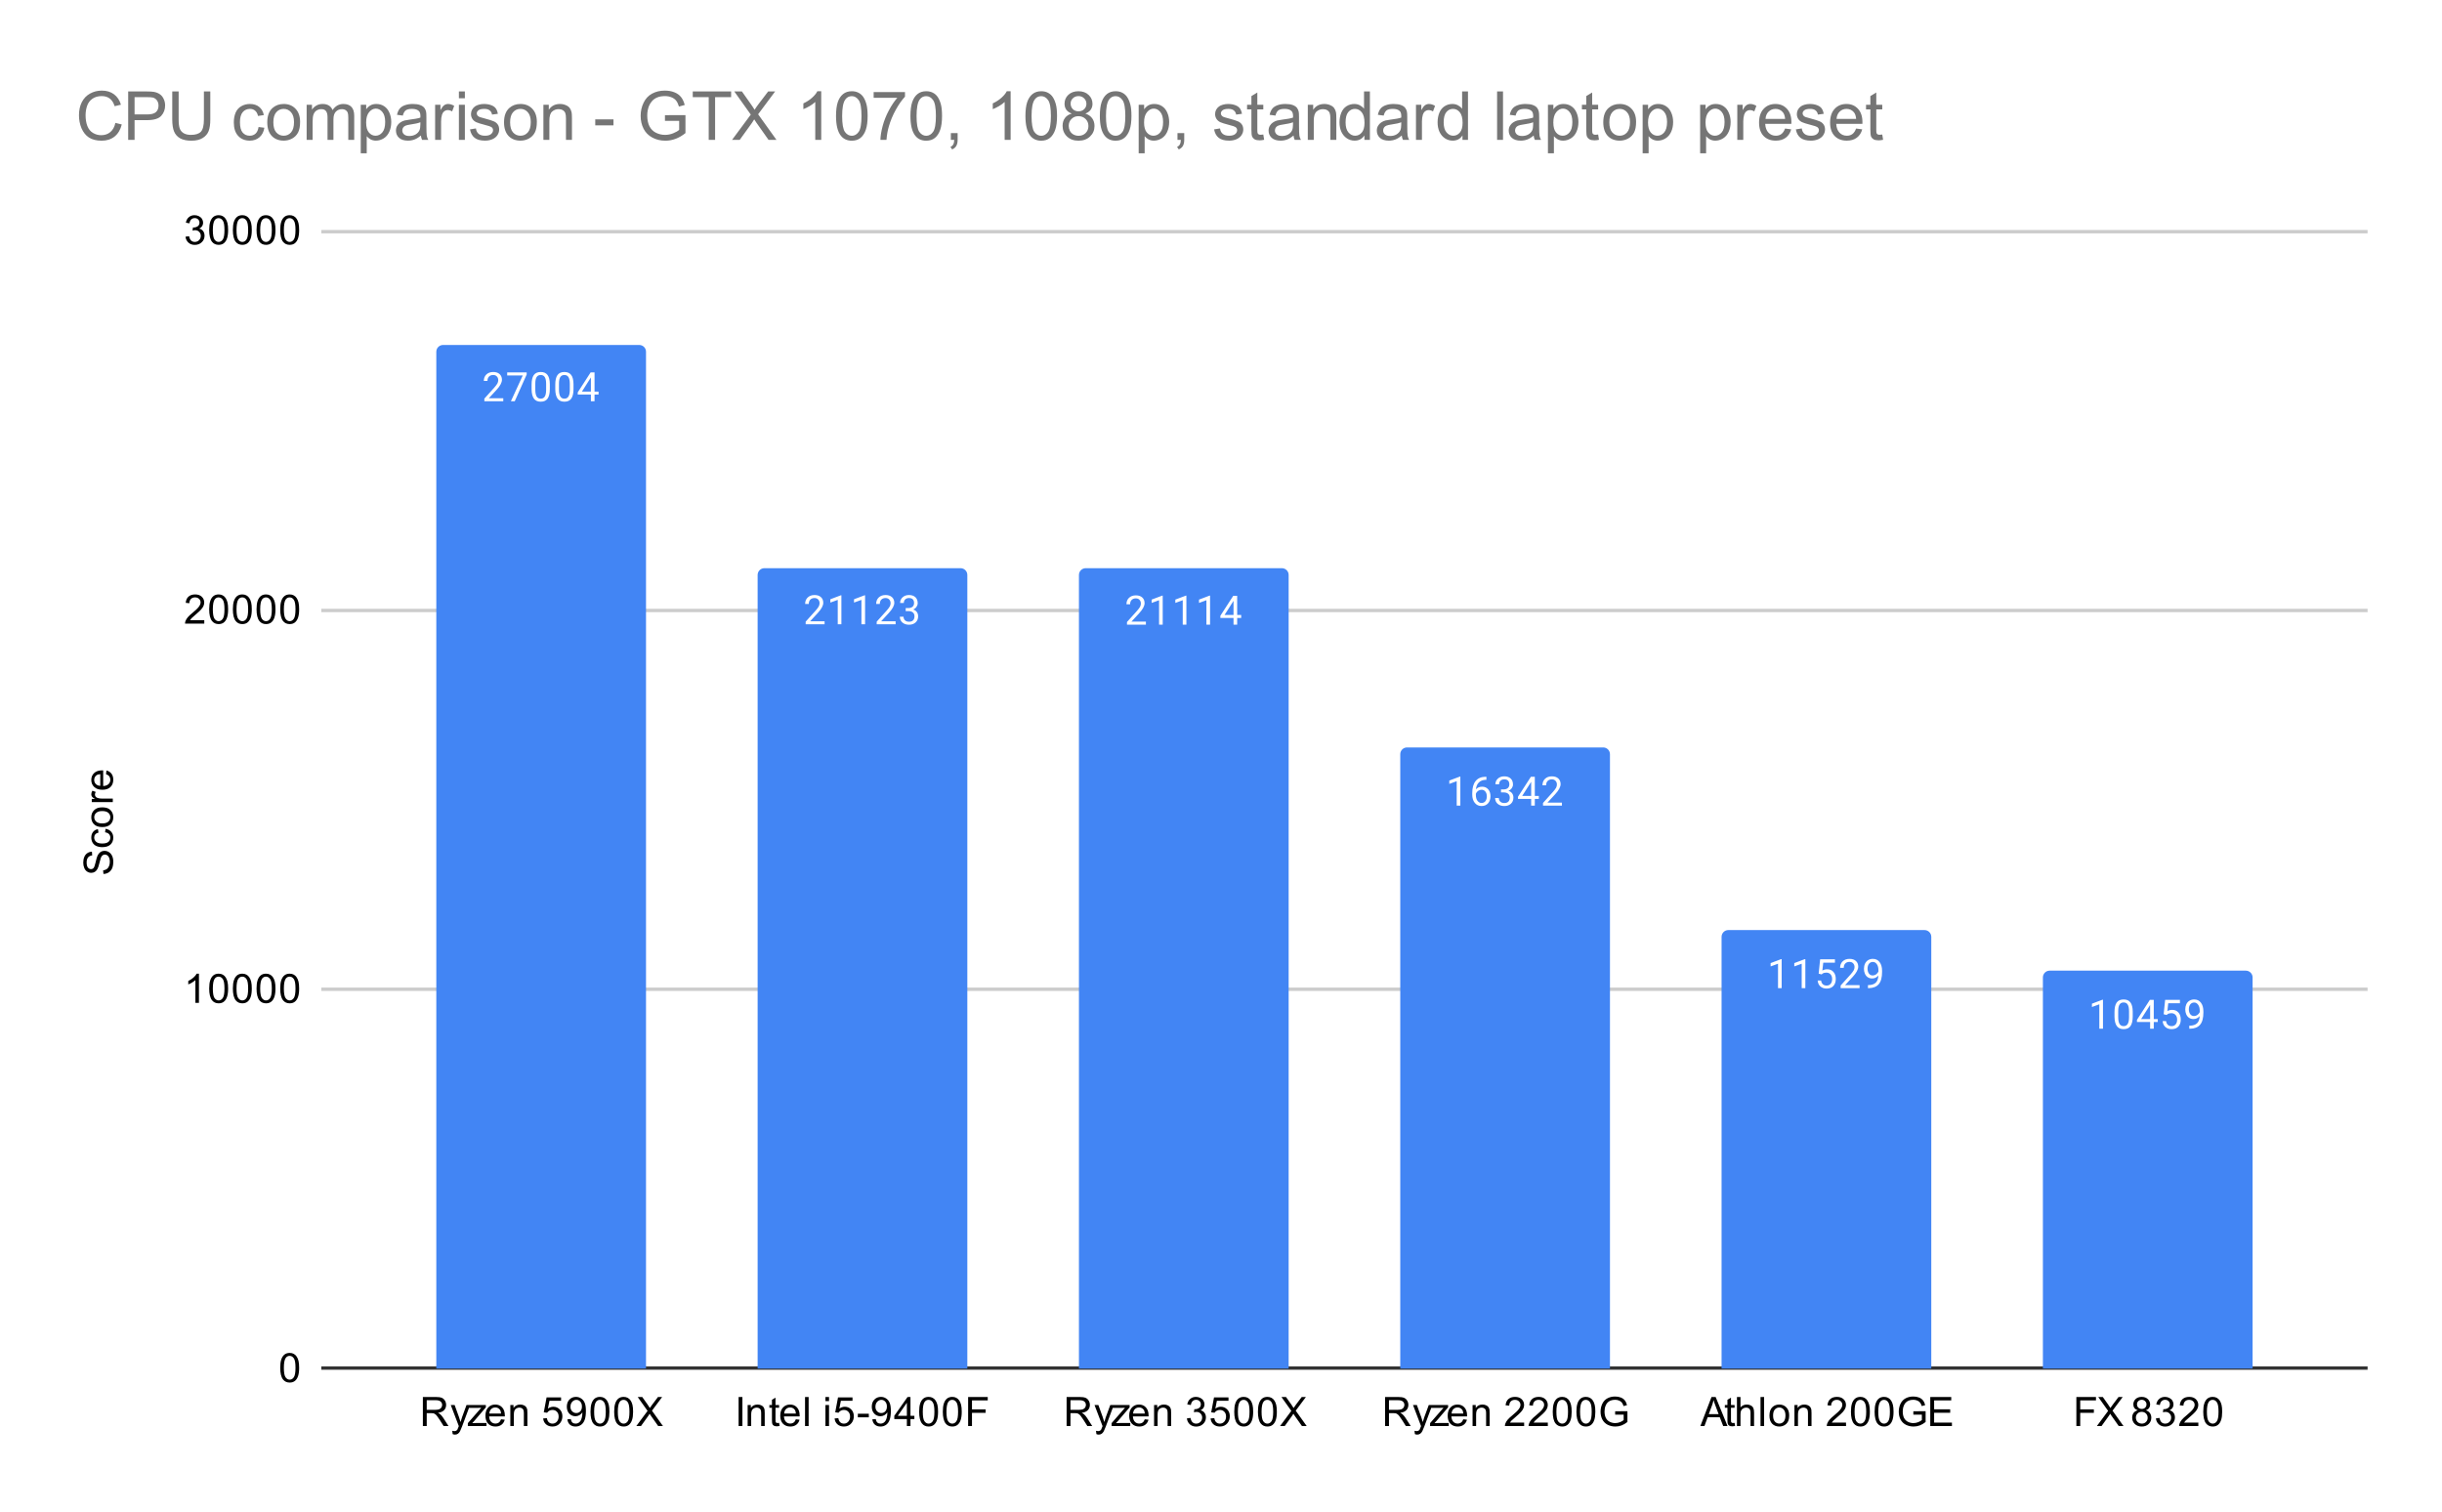
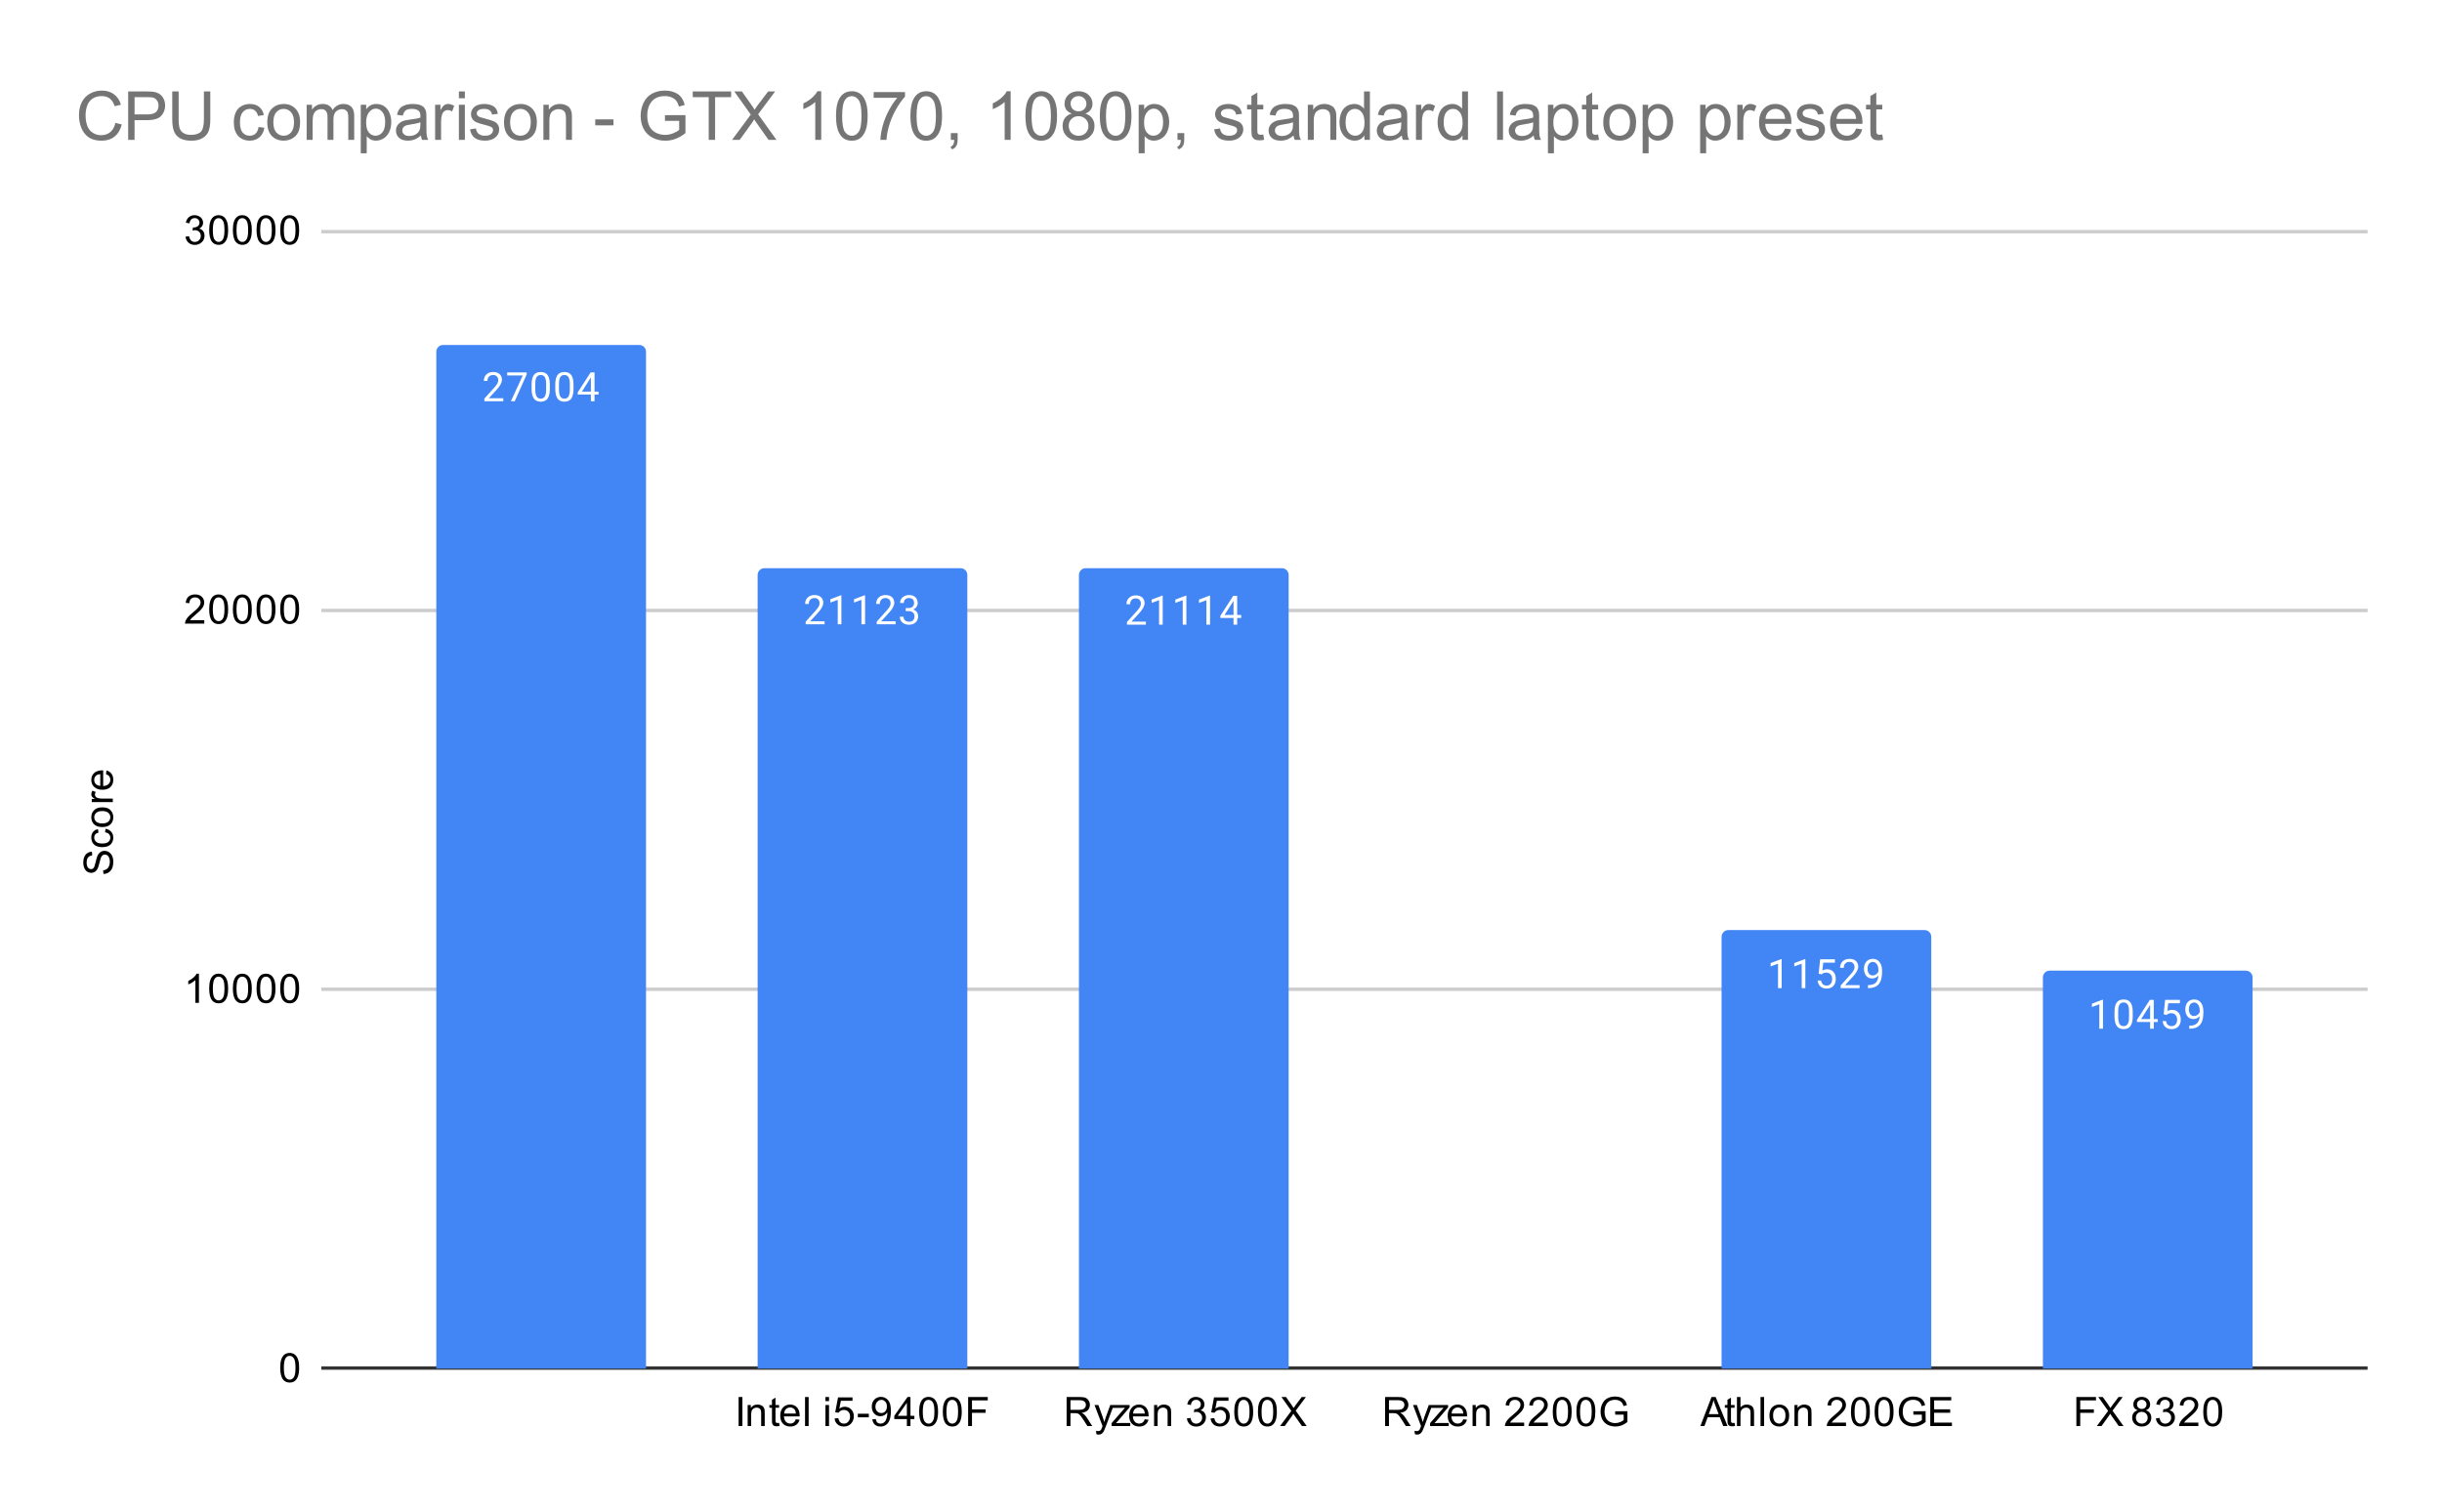
<svg xmlns="http://www.w3.org/2000/svg" version="1.1" viewBox="0.0 0.0 722.0 447.0" fill="none" stroke="none" stroke-linecap="square" stroke-miterlimit="10" width="722" height="447">
-   <path fill="#ffffff" d="M0 0L722.0 0L722.0 447.0L0 447.0L0 0Z" fill-rule="nonzero" />
  <path stroke="#333333" stroke-width="1.0" stroke-linecap="butt" d="M95.5 404.5L699.5 404.5" fill-rule="nonzero" />
  <path stroke="#cccccc" stroke-width="1.0" stroke-linecap="butt" d="M95.5 292.5L699.5 292.5" fill-rule="nonzero" />
  <path stroke="#cccccc" stroke-width="1.0" stroke-linecap="butt" d="M95.5 180.5L699.5 180.5" fill-rule="nonzero" />
  <path stroke="#cccccc" stroke-width="1.0" stroke-linecap="butt" d="M95.5 68.5L699.5 68.5" fill-rule="nonzero" />
  <clipPath id="id_0">
    <path d="M95.35 68.25L699.65 68.25L699.65 404.65L95.35 404.65L95.35 68.25Z" clip-rule="nonzero" />
  </clipPath>
  <path stroke="#000000" stroke-width="2.0" stroke-linecap="butt" stroke-opacity="0.0" clip-path="url(#id_0)" d="M191.0 405.0L129.0 405.0L129.0 104.0C129.0 102.895 129.895 102.0 131.0 102.0L189.0 102.0C190.105 102.0 191.0 102.895 191.0 104.0Z" fill-rule="nonzero" />
  <path fill="#4285f4" clip-path="url(#id_0)" d="M191.0 405.0L129.0 405.0L129.0 104.0C129.0 102.895 129.895 102.0 131.0 102.0L189.0 102.0C190.105 102.0 191.0 102.895 191.0 104.0Z" fill-rule="nonzero" />
  <path stroke="#000000" stroke-width="2.0" stroke-linecap="butt" stroke-opacity="0.0" clip-path="url(#id_0)" d="M286.0 405.0L224.0 405.0L224.0 170.0C224.0 168.895 224.895 168.0 226.0 168.0L284.0 168.0C285.105 168.0 286.0 168.895 286.0 170.0Z" fill-rule="nonzero" />
  <path fill="#4285f4" clip-path="url(#id_0)" d="M286.0 405.0L224.0 405.0L224.0 170.0C224.0 168.895 224.895 168.0 226.0 168.0L284.0 168.0C285.105 168.0 286.0 168.895 286.0 170.0Z" fill-rule="nonzero" />
  <path stroke="#000000" stroke-width="2.0" stroke-linecap="butt" stroke-opacity="0.0" clip-path="url(#id_0)" d="M381.0 405.0L319.0 405.0L319.0 170.0C319.0 168.895 319.895 168.0 321.0 168.0L379.0 168.0C380.105 168.0 381.0 168.895 381.0 170.0Z" fill-rule="nonzero" />
  <path fill="#4285f4" clip-path="url(#id_0)" d="M381.0 405.0L319.0 405.0L319.0 170.0C319.0 168.895 319.895 168.0 321.0 168.0L379.0 168.0C380.105 168.0 381.0 168.895 381.0 170.0Z" fill-rule="nonzero" />
  <path stroke="#000000" stroke-width="2.0" stroke-linecap="butt" stroke-opacity="0.0" clip-path="url(#id_0)" d="M476.0 405.0L414.0 405.0L414.0 223.0C414.0 221.895 414.895 221.0 416.0 221.0L474.0 221.0C475.105 221.0 476.0 221.895 476.0 223.0Z" fill-rule="nonzero" />
-   <path fill="#4285f4" clip-path="url(#id_0)" d="M476.0 405.0L414.0 405.0L414.0 223.0C414.0 221.895 414.895 221.0 416.0 221.0L474.0 221.0C475.105 221.0 476.0 221.895 476.0 223.0Z" fill-rule="nonzero" />
  <path stroke="#000000" stroke-width="2.0" stroke-linecap="butt" stroke-opacity="0.0" clip-path="url(#id_0)" d="M571.0 405.0L509.0 405.0L509.0 277.0C509.0 275.895 509.895 275.0 511.0 275.0L569.0 275.0C570.105 275.0 571.0 275.895 571.0 277.0Z" fill-rule="nonzero" />
  <path fill="#4285f4" clip-path="url(#id_0)" d="M571.0 405.0L509.0 405.0L509.0 277.0C509.0 275.895 509.895 275.0 511.0 275.0L569.0 275.0C570.105 275.0 571.0 275.895 571.0 277.0Z" fill-rule="nonzero" />
  <path stroke="#000000" stroke-width="2.0" stroke-linecap="butt" stroke-opacity="0.0" clip-path="url(#id_0)" d="M666.0 405.0L604.0 405.0L604.0 289.0C604.0 287.895 604.895 287.0 606.0 287.0L664.0 287.0C665.105 287.0 666.0 287.895 666.0 289.0Z" fill-rule="nonzero" />
  <path fill="#4285f4" clip-path="url(#id_0)" d="M666.0 405.0L604.0 405.0L604.0 289.0C604.0 287.895 604.895 287.0 606.0 287.0L664.0 287.0C665.105 287.0 666.0 287.895 666.0 289.0Z" fill-rule="nonzero" />
  <path stroke="#4285f4" stroke-width="3.0" stroke-linejoin="round" stroke-linecap="round" d="M148.797 118.645L143.203 118.645L143.203 117.864L146.156 114.583Q146.812 113.833 147.062 113.38Q147.312 112.911 147.312 112.411Q147.312 111.739 146.906 111.317Q146.516 110.88 145.828 110.88Q145.031 110.88 144.578 111.348Q144.125 111.801 144.125 112.63L143.047 112.63Q143.047 111.442 143.797 110.723Q144.562 109.989 145.828 109.989Q147.031 109.989 147.719 110.614Q148.406 111.239 148.406 112.286Q148.406 113.536 146.797 115.286L144.516 117.755L148.797 117.755L148.797 118.645ZM155.719 110.723L152.188 118.645L151.047 118.645L154.562 111.005L149.953 111.005L149.953 110.114L155.719 110.114L155.719 110.723ZM162.562 115.005Q162.562 116.911 161.906 117.848Q161.266 118.77 159.875 118.77Q158.516 118.77 157.859 117.864Q157.203 116.958 157.172 115.145L157.172 113.708Q157.172 111.817 157.812 110.911Q158.469 109.989 159.859 109.989Q161.234 109.989 161.891 110.88Q162.547 111.755 162.562 113.598L162.562 115.005ZM161.469 113.52Q161.469 112.145 161.078 111.52Q160.703 110.88 159.859 110.88Q159.031 110.88 158.641 111.52Q158.266 112.145 158.266 113.442L158.266 115.176Q158.266 116.551 158.656 117.223Q159.062 117.88 159.875 117.88Q160.672 117.88 161.062 117.255Q161.453 116.63 161.469 115.301L161.469 113.52ZM169.562 115.005Q169.562 116.911 168.906 117.848Q168.266 118.77 166.875 118.77Q165.516 118.77 164.859 117.864Q164.203 116.958 164.172 115.145L164.172 113.708Q164.172 111.817 164.812 110.911Q165.469 109.989 166.859 109.989Q168.234 109.989 168.891 110.88Q169.547 111.755 169.562 113.598L169.562 115.005ZM168.469 113.52Q168.469 112.145 168.078 111.52Q167.703 110.88 166.859 110.88Q166.031 110.88 165.641 111.52Q165.266 112.145 165.266 113.442L165.266 115.176Q165.266 116.551 165.656 117.223Q166.062 117.88 166.875 117.88Q167.672 117.88 168.062 117.255Q168.453 116.63 168.469 115.301L168.469 113.52ZM175.781 115.786L176.969 115.786L176.969 116.661L175.781 116.661L175.781 118.645L174.703 118.645L174.703 116.661L170.812 116.661L170.812 116.02L174.625 110.114L175.781 110.114L175.781 115.786ZM172.047 115.786L174.703 115.786L174.703 111.598L174.562 111.833L172.047 115.786Z" fill-rule="nonzero" />
  <path fill="#ffffff" d="M148.797 118.645L143.203 118.645L143.203 117.864L146.156 114.583Q146.812 113.833 147.062 113.38Q147.312 112.911 147.312 112.411Q147.312 111.739 146.906 111.317Q146.516 110.88 145.828 110.88Q145.031 110.88 144.578 111.348Q144.125 111.801 144.125 112.63L143.047 112.63Q143.047 111.442 143.797 110.723Q144.562 109.989 145.828 109.989Q147.031 109.989 147.719 110.614Q148.406 111.239 148.406 112.286Q148.406 113.536 146.797 115.286L144.516 117.755L148.797 117.755L148.797 118.645ZM155.719 110.723L152.188 118.645L151.047 118.645L154.562 111.005L149.953 111.005L149.953 110.114L155.719 110.114L155.719 110.723ZM162.562 115.005Q162.562 116.911 161.906 117.848Q161.266 118.77 159.875 118.77Q158.516 118.77 157.859 117.864Q157.203 116.958 157.172 115.145L157.172 113.708Q157.172 111.817 157.812 110.911Q158.469 109.989 159.859 109.989Q161.234 109.989 161.891 110.88Q162.547 111.755 162.562 113.598L162.562 115.005ZM161.469 113.52Q161.469 112.145 161.078 111.52Q160.703 110.88 159.859 110.88Q159.031 110.88 158.641 111.52Q158.266 112.145 158.266 113.442L158.266 115.176Q158.266 116.551 158.656 117.223Q159.062 117.88 159.875 117.88Q160.672 117.88 161.062 117.255Q161.453 116.63 161.469 115.301L161.469 113.52ZM169.562 115.005Q169.562 116.911 168.906 117.848Q168.266 118.77 166.875 118.77Q165.516 118.77 164.859 117.864Q164.203 116.958 164.172 115.145L164.172 113.708Q164.172 111.817 164.812 110.911Q165.469 109.989 166.859 109.989Q168.234 109.989 168.891 110.88Q169.547 111.755 169.562 113.598L169.562 115.005ZM168.469 113.52Q168.469 112.145 168.078 111.52Q167.703 110.88 166.859 110.88Q166.031 110.88 165.641 111.52Q165.266 112.145 165.266 113.442L165.266 115.176Q165.266 116.551 165.656 117.223Q166.062 117.88 166.875 117.88Q167.672 117.88 168.062 117.255Q168.453 116.63 168.469 115.301L168.469 113.52ZM175.781 115.786L176.969 115.786L176.969 116.661L175.781 116.661L175.781 118.645L174.703 118.645L174.703 116.661L170.812 116.661L170.812 116.02L174.625 110.114L175.781 110.114L175.781 115.786ZM172.047 115.786L174.703 115.786L174.703 111.598L174.562 111.833L172.047 115.786Z" fill-rule="nonzero" />
  <path stroke="#4285f4" stroke-width="3.0" stroke-linejoin="round" stroke-linecap="round" d="M243.797 184.591L238.203 184.591L238.203 183.81L241.156 180.528Q241.812 179.778 242.062 179.325Q242.312 178.856 242.312 178.356Q242.312 177.685 241.906 177.263Q241.516 176.825 240.828 176.825Q240.031 176.825 239.578 177.294Q239.125 177.747 239.125 178.575L238.047 178.575Q238.047 177.388 238.797 176.669Q239.562 175.935 240.828 175.935Q242.031 175.935 242.719 176.56Q243.406 177.185 243.406 178.231Q243.406 179.481 241.797 181.231L239.516 183.7L243.797 183.7L243.797 184.591ZM248.766 184.591L247.688 184.591L247.688 177.372L245.5 178.169L245.5 177.185L248.609 176.013L248.766 176.013L248.766 184.591ZM255.766 184.591L254.688 184.591L254.688 177.372L252.5 178.169L252.5 177.185L255.609 176.013L255.766 176.013L255.766 184.591ZM264.797 184.591L259.203 184.591L259.203 183.81L262.156 180.528Q262.812 179.778 263.062 179.325Q263.312 178.856 263.312 178.356Q263.312 177.685 262.906 177.263Q262.516 176.825 261.828 176.825Q261.031 176.825 260.578 177.294Q260.125 177.747 260.125 178.575L259.047 178.575Q259.047 177.388 259.797 176.669Q260.562 175.935 261.828 175.935Q263.031 175.935 263.719 176.56Q264.406 177.185 264.406 178.231Q264.406 179.481 262.797 181.231L260.516 183.7L264.797 183.7L264.797 184.591ZM267.781 179.794L268.594 179.794Q269.375 179.778 269.812 179.388Q270.25 178.997 270.25 178.325Q270.25 176.825 268.75 176.825Q268.047 176.825 267.625 177.231Q267.219 177.638 267.219 178.294L266.125 178.294Q266.125 177.278 266.859 176.606Q267.609 175.935 268.75 175.935Q269.953 175.935 270.641 176.575Q271.328 177.216 271.328 178.356Q271.328 178.919 270.969 179.435Q270.609 179.95 269.984 180.216Q270.688 180.435 271.062 180.95Q271.453 181.466 271.453 182.216Q271.453 183.356 270.703 184.044Q269.953 184.716 268.75 184.716Q267.562 184.716 266.797 184.06Q266.047 183.403 266.047 182.341L267.141 182.341Q267.141 183.013 267.578 183.419Q268.016 183.825 268.766 183.825Q269.547 183.825 269.953 183.419Q270.375 182.997 270.375 182.231Q270.375 181.497 269.922 181.106Q269.469 180.7 268.594 180.685L267.781 180.685L267.781 179.794Z" fill-rule="nonzero" />
  <path fill="#ffffff" d="M243.797 184.591L238.203 184.591L238.203 183.81L241.156 180.528Q241.812 179.778 242.062 179.325Q242.312 178.856 242.312 178.356Q242.312 177.685 241.906 177.263Q241.516 176.825 240.828 176.825Q240.031 176.825 239.578 177.294Q239.125 177.747 239.125 178.575L238.047 178.575Q238.047 177.388 238.797 176.669Q239.562 175.935 240.828 175.935Q242.031 175.935 242.719 176.56Q243.406 177.185 243.406 178.231Q243.406 179.481 241.797 181.231L239.516 183.7L243.797 183.7L243.797 184.591ZM248.766 184.591L247.688 184.591L247.688 177.372L245.5 178.169L245.5 177.185L248.609 176.013L248.766 176.013L248.766 184.591ZM255.766 184.591L254.688 184.591L254.688 177.372L252.5 178.169L252.5 177.185L255.609 176.013L255.766 176.013L255.766 184.591ZM264.797 184.591L259.203 184.591L259.203 183.81L262.156 180.528Q262.812 179.778 263.062 179.325Q263.312 178.856 263.312 178.356Q263.312 177.685 262.906 177.263Q262.516 176.825 261.828 176.825Q261.031 176.825 260.578 177.294Q260.125 177.747 260.125 178.575L259.047 178.575Q259.047 177.388 259.797 176.669Q260.562 175.935 261.828 175.935Q263.031 175.935 263.719 176.56Q264.406 177.185 264.406 178.231Q264.406 179.481 262.797 181.231L260.516 183.7L264.797 183.7L264.797 184.591ZM267.781 179.794L268.594 179.794Q269.375 179.778 269.812 179.388Q270.25 178.997 270.25 178.325Q270.25 176.825 268.75 176.825Q268.047 176.825 267.625 177.231Q267.219 177.638 267.219 178.294L266.125 178.294Q266.125 177.278 266.859 176.606Q267.609 175.935 268.75 175.935Q269.953 175.935 270.641 176.575Q271.328 177.216 271.328 178.356Q271.328 178.919 270.969 179.435Q270.609 179.95 269.984 180.216Q270.688 180.435 271.062 180.95Q271.453 181.466 271.453 182.216Q271.453 183.356 270.703 184.044Q269.953 184.716 268.75 184.716Q267.562 184.716 266.797 184.06Q266.047 183.403 266.047 182.341L267.141 182.341Q267.141 183.013 267.578 183.419Q268.016 183.825 268.766 183.825Q269.547 183.825 269.953 183.419Q270.375 182.997 270.375 182.231Q270.375 181.497 269.922 181.106Q269.469 180.7 268.594 180.685L267.781 180.685L267.781 179.794Z" fill-rule="nonzero" />
  <path stroke="#4285f4" stroke-width="3.0" stroke-linejoin="round" stroke-linecap="round" d="M338.797 184.692L333.203 184.692L333.203 183.91L336.156 180.629Q336.812 179.879 337.062 179.426Q337.312 178.957 337.312 178.457Q337.312 177.785 336.906 177.364Q336.516 176.926 335.828 176.926Q335.031 176.926 334.578 177.395Q334.125 177.848 334.125 178.676L333.047 178.676Q333.047 177.489 333.797 176.77Q334.562 176.035 335.828 176.035Q337.031 176.035 337.719 176.66Q338.406 177.285 338.406 178.332Q338.406 179.582 336.797 181.332L334.516 183.801L338.797 183.801L338.797 184.692ZM343.766 184.692L342.688 184.692L342.688 177.473L340.5 178.27L340.5 177.285L343.609 176.114L343.766 176.114L343.766 184.692ZM350.766 184.692L349.688 184.692L349.688 177.473L347.5 178.27L347.5 177.285L350.609 176.114L350.766 176.114L350.766 184.692ZM357.766 184.692L356.688 184.692L356.688 177.473L354.5 178.27L354.5 177.285L357.609 176.114L357.766 176.114L357.766 184.692ZM365.781 181.832L366.969 181.832L366.969 182.707L365.781 182.707L365.781 184.692L364.703 184.692L364.703 182.707L360.812 182.707L360.812 182.067L364.625 176.16L365.781 176.16L365.781 181.832ZM362.047 181.832L364.703 181.832L364.703 177.645L364.562 177.879L362.047 181.832Z" fill-rule="nonzero" />
  <path fill="#ffffff" d="M338.797 184.692L333.203 184.692L333.203 183.91L336.156 180.629Q336.812 179.879 337.062 179.426Q337.312 178.957 337.312 178.457Q337.312 177.785 336.906 177.364Q336.516 176.926 335.828 176.926Q335.031 176.926 334.578 177.395Q334.125 177.848 334.125 178.676L333.047 178.676Q333.047 177.489 333.797 176.77Q334.562 176.035 335.828 176.035Q337.031 176.035 337.719 176.66Q338.406 177.285 338.406 178.332Q338.406 179.582 336.797 181.332L334.516 183.801L338.797 183.801L338.797 184.692ZM343.766 184.692L342.688 184.692L342.688 177.473L340.5 178.27L340.5 177.285L343.609 176.114L343.766 176.114L343.766 184.692ZM350.766 184.692L349.688 184.692L349.688 177.473L347.5 178.27L347.5 177.285L350.609 176.114L350.766 176.114L350.766 184.692ZM357.766 184.692L356.688 184.692L356.688 177.473L354.5 178.27L354.5 177.285L357.609 176.114L357.766 176.114L357.766 184.692ZM365.781 181.832L366.969 181.832L366.969 182.707L365.781 182.707L365.781 184.692L364.703 184.692L364.703 182.707L360.812 182.707L360.812 182.067L364.625 176.16L365.781 176.16L365.781 181.832ZM362.047 181.832L364.703 181.832L364.703 177.645L364.562 177.879L362.047 181.832Z" fill-rule="nonzero" />
-   <path stroke="#4285f4" stroke-width="3.0" stroke-linejoin="round" stroke-linecap="round" d="M431.766 238.202L430.688 238.202L430.688 230.983L428.5 231.78L428.5 230.795L431.609 229.624L431.766 229.624L431.766 238.202ZM439.469 229.67L439.469 230.577L439.266 230.577Q438.0 230.608 437.25 231.342Q436.5 232.061 436.375 233.374Q437.062 232.608 438.219 232.608Q439.328 232.608 440.0 233.389Q440.672 234.17 440.672 235.42Q440.672 236.733 439.953 237.53Q439.234 238.327 438.016 238.327Q436.797 238.327 436.031 237.389Q435.281 236.436 435.281 234.952L435.281 234.545Q435.281 232.186 436.281 230.936Q437.281 229.686 439.266 229.67L439.469 229.67ZM438.047 233.514Q437.484 233.514 437.016 233.842Q436.547 234.17 436.359 234.686L436.359 235.077Q436.359 236.139 436.828 236.78Q437.312 237.42 438.016 237.42Q438.75 237.42 439.172 236.889Q439.594 236.342 439.594 235.467Q439.594 234.592 439.172 234.061Q438.75 233.514 438.047 233.514ZM443.781 233.405L444.594 233.405Q445.375 233.389 445.812 232.999Q446.25 232.608 446.25 231.936Q446.25 230.436 444.75 230.436Q444.047 230.436 443.625 230.842Q443.219 231.249 443.219 231.905L442.125 231.905Q442.125 230.889 442.859 230.217Q443.609 229.545 444.75 229.545Q445.953 229.545 446.641 230.186Q447.328 230.827 447.328 231.967Q447.328 232.53 446.969 233.045Q446.609 233.561 445.984 233.827Q446.688 234.045 447.062 234.561Q447.453 235.077 447.453 235.827Q447.453 236.967 446.703 237.655Q445.953 238.327 444.75 238.327Q443.562 238.327 442.797 237.67Q442.047 237.014 442.047 235.952L443.141 235.952Q443.141 236.624 443.578 237.03Q444.016 237.436 444.766 237.436Q445.547 237.436 445.953 237.03Q446.375 236.608 446.375 235.842Q446.375 235.108 445.922 234.717Q445.469 234.311 444.594 234.295L443.781 234.295L443.781 233.405ZM453.781 235.342L454.969 235.342L454.969 236.217L453.781 236.217L453.781 238.202L452.703 238.202L452.703 236.217L448.812 236.217L448.812 235.577L452.625 229.67L453.781 229.67L453.781 235.342ZM450.047 235.342L452.703 235.342L452.703 231.155L452.562 231.389L450.047 235.342ZM461.797 238.202L456.203 238.202L456.203 237.42L459.156 234.139Q459.812 233.389 460.062 232.936Q460.312 232.467 460.312 231.967Q460.312 231.295 459.906 230.874Q459.516 230.436 458.828 230.436Q458.031 230.436 457.578 230.905Q457.125 231.358 457.125 232.186L456.047 232.186Q456.047 230.999 456.797 230.28Q457.562 229.545 458.828 229.545Q460.031 229.545 460.719 230.17Q461.406 230.795 461.406 231.842Q461.406 233.092 459.797 234.842L457.516 237.311L461.797 237.311L461.797 238.202Z" fill-rule="nonzero" />
  <path fill="#ffffff" d="M431.766 238.202L430.688 238.202L430.688 230.983L428.5 231.78L428.5 230.795L431.609 229.624L431.766 229.624L431.766 238.202ZM439.469 229.67L439.469 230.577L439.266 230.577Q438.0 230.608 437.25 231.342Q436.5 232.061 436.375 233.374Q437.062 232.608 438.219 232.608Q439.328 232.608 440.0 233.389Q440.672 234.17 440.672 235.42Q440.672 236.733 439.953 237.53Q439.234 238.327 438.016 238.327Q436.797 238.327 436.031 237.389Q435.281 236.436 435.281 234.952L435.281 234.545Q435.281 232.186 436.281 230.936Q437.281 229.686 439.266 229.67L439.469 229.67ZM438.047 233.514Q437.484 233.514 437.016 233.842Q436.547 234.17 436.359 234.686L436.359 235.077Q436.359 236.139 436.828 236.78Q437.312 237.42 438.016 237.42Q438.75 237.42 439.172 236.889Q439.594 236.342 439.594 235.467Q439.594 234.592 439.172 234.061Q438.75 233.514 438.047 233.514ZM443.781 233.405L444.594 233.405Q445.375 233.389 445.812 232.999Q446.25 232.608 446.25 231.936Q446.25 230.436 444.75 230.436Q444.047 230.436 443.625 230.842Q443.219 231.249 443.219 231.905L442.125 231.905Q442.125 230.889 442.859 230.217Q443.609 229.545 444.75 229.545Q445.953 229.545 446.641 230.186Q447.328 230.827 447.328 231.967Q447.328 232.53 446.969 233.045Q446.609 233.561 445.984 233.827Q446.688 234.045 447.062 234.561Q447.453 235.077 447.453 235.827Q447.453 236.967 446.703 237.655Q445.953 238.327 444.75 238.327Q443.562 238.327 442.797 237.67Q442.047 237.014 442.047 235.952L443.141 235.952Q443.141 236.624 443.578 237.03Q444.016 237.436 444.766 237.436Q445.547 237.436 445.953 237.03Q446.375 236.608 446.375 235.842Q446.375 235.108 445.922 234.717Q445.469 234.311 444.594 234.295L443.781 234.295L443.781 233.405ZM453.781 235.342L454.969 235.342L454.969 236.217L453.781 236.217L453.781 238.202L452.703 238.202L452.703 236.217L448.812 236.217L448.812 235.577L452.625 229.67L453.781 229.67L453.781 235.342ZM450.047 235.342L452.703 235.342L452.703 231.155L452.562 231.389L450.047 235.342ZM461.797 238.202L456.203 238.202L456.203 237.42L459.156 234.139Q459.812 233.389 460.062 232.936Q460.312 232.467 460.312 231.967Q460.312 231.295 459.906 230.874Q459.516 230.436 458.828 230.436Q458.031 230.436 457.578 230.905Q457.125 231.358 457.125 232.186L456.047 232.186Q456.047 230.999 456.797 230.28Q457.562 229.545 458.828 229.545Q460.031 229.545 460.719 230.17Q461.406 230.795 461.406 231.842Q461.406 233.092 459.797 234.842L457.516 237.311L461.797 237.311L461.797 238.202Z" fill-rule="nonzero" />
  <path stroke="#4285f4" stroke-width="3.0" stroke-linejoin="round" stroke-linecap="round" d="M526.766 292.171L525.688 292.171L525.688 284.953L523.5 285.75L523.5 284.765L526.609 283.593L526.766 283.593L526.766 292.171ZM533.766 292.171L532.688 292.171L532.688 284.953L530.5 285.75L530.5 284.765L533.609 283.593L533.766 283.593L533.766 292.171ZM537.703 287.89L538.141 283.64L542.516 283.64L542.516 284.64L539.062 284.64L538.797 286.968Q539.438 286.593 540.234 286.593Q541.391 286.593 542.078 287.375Q542.766 288.14 542.766 289.453Q542.766 290.765 542.047 291.531Q541.344 292.296 540.062 292.296Q538.938 292.296 538.219 291.671Q537.5 291.031 537.406 289.921L538.422 289.921Q538.531 290.656 538.953 291.031Q539.375 291.406 540.062 291.406Q540.812 291.406 541.25 290.89Q541.688 290.375 541.688 289.468Q541.688 288.609 541.219 288.093Q540.75 287.578 539.969 287.578Q539.266 287.578 538.859 287.875L538.578 288.109L537.703 287.89ZM549.797 292.171L544.203 292.171L544.203 291.39L547.156 288.109Q547.812 287.359 548.062 286.906Q548.312 286.437 548.312 285.937Q548.312 285.265 547.906 284.843Q547.516 284.406 546.828 284.406Q546.031 284.406 545.578 284.875Q545.125 285.328 545.125 286.156L544.047 286.156Q544.047 284.968 544.797 284.25Q545.562 283.515 546.828 283.515Q548.031 283.515 548.719 284.14Q549.406 284.765 549.406 285.812Q549.406 287.062 547.797 288.812L545.516 291.281L549.797 291.281L549.797 292.171ZM555.359 288.421Q555.031 288.828 554.547 289.078Q554.078 289.312 553.516 289.312Q552.781 289.312 552.234 288.953Q551.688 288.593 551.391 287.937Q551.094 287.265 551.094 286.468Q551.094 285.625 551.406 284.937Q551.734 284.25 552.328 283.89Q552.938 283.515 553.734 283.515Q555.0 283.515 555.719 284.468Q556.453 285.421 556.453 287.046L556.453 287.359Q556.453 289.859 555.469 291Q554.484 292.14 552.5 292.171L552.281 292.171L552.281 291.265L552.516 291.265Q553.859 291.234 554.578 290.562Q555.297 289.89 555.359 288.421ZM553.688 288.421Q554.234 288.421 554.688 288.093Q555.156 287.75 555.375 287.265L555.375 286.828Q555.375 285.765 554.906 285.093Q554.438 284.421 553.734 284.421Q553.016 284.421 552.578 284.968Q552.156 285.515 552.156 286.421Q552.156 287.296 552.562 287.859Q552.984 288.421 553.688 288.421Z" fill-rule="nonzero" />
  <path fill="#ffffff" d="M526.766 292.171L525.688 292.171L525.688 284.953L523.5 285.75L523.5 284.765L526.609 283.593L526.766 283.593L526.766 292.171ZM533.766 292.171L532.688 292.171L532.688 284.953L530.5 285.75L530.5 284.765L533.609 283.593L533.766 283.593L533.766 292.171ZM537.703 287.89L538.141 283.64L542.516 283.64L542.516 284.64L539.062 284.64L538.797 286.968Q539.438 286.593 540.234 286.593Q541.391 286.593 542.078 287.375Q542.766 288.14 542.766 289.453Q542.766 290.765 542.047 291.531Q541.344 292.296 540.062 292.296Q538.938 292.296 538.219 291.671Q537.5 291.031 537.406 289.921L538.422 289.921Q538.531 290.656 538.953 291.031Q539.375 291.406 540.062 291.406Q540.812 291.406 541.25 290.89Q541.688 290.375 541.688 289.468Q541.688 288.609 541.219 288.093Q540.75 287.578 539.969 287.578Q539.266 287.578 538.859 287.875L538.578 288.109L537.703 287.89ZM549.797 292.171L544.203 292.171L544.203 291.39L547.156 288.109Q547.812 287.359 548.062 286.906Q548.312 286.437 548.312 285.937Q548.312 285.265 547.906 284.843Q547.516 284.406 546.828 284.406Q546.031 284.406 545.578 284.875Q545.125 285.328 545.125 286.156L544.047 286.156Q544.047 284.968 544.797 284.25Q545.562 283.515 546.828 283.515Q548.031 283.515 548.719 284.14Q549.406 284.765 549.406 285.812Q549.406 287.062 547.797 288.812L545.516 291.281L549.797 291.281L549.797 292.171ZM555.359 288.421Q555.031 288.828 554.547 289.078Q554.078 289.312 553.516 289.312Q552.781 289.312 552.234 288.953Q551.688 288.593 551.391 287.937Q551.094 287.265 551.094 286.468Q551.094 285.625 551.406 284.937Q551.734 284.25 552.328 283.89Q552.938 283.515 553.734 283.515Q555.0 283.515 555.719 284.468Q556.453 285.421 556.453 287.046L556.453 287.359Q556.453 289.859 555.469 291Q554.484 292.14 552.5 292.171L552.281 292.171L552.281 291.265L552.516 291.265Q553.859 291.234 554.578 290.562Q555.297 289.89 555.359 288.421ZM553.688 288.421Q554.234 288.421 554.688 288.093Q555.156 287.75 555.375 287.265L555.375 286.828Q555.375 285.765 554.906 285.093Q554.438 284.421 553.734 284.421Q553.016 284.421 552.578 284.968Q552.156 285.515 552.156 286.421Q552.156 287.296 552.562 287.859Q552.984 288.421 553.688 288.421Z" fill-rule="nonzero" />
  <path stroke="#4285f4" stroke-width="3.0" stroke-linejoin="round" stroke-linecap="round" d="M621.766 304.17L620.688 304.17L620.688 296.951L618.5 297.748L618.5 296.764L621.609 295.592L621.766 295.592L621.766 304.17ZM630.562 300.529Q630.562 302.435 629.906 303.373Q629.266 304.295 627.875 304.295Q626.516 304.295 625.859 303.389Q625.203 302.482 625.172 300.67L625.172 299.232Q625.172 297.342 625.812 296.435Q626.469 295.514 627.859 295.514Q629.234 295.514 629.891 296.404Q630.547 297.279 630.562 299.123L630.562 300.529ZM629.469 299.045Q629.469 297.67 629.078 297.045Q628.703 296.404 627.859 296.404Q627.031 296.404 626.641 297.045Q626.266 297.67 626.266 298.967L626.266 300.701Q626.266 302.076 626.656 302.748Q627.062 303.404 627.875 303.404Q628.672 303.404 629.062 302.779Q629.453 302.154 629.469 300.826L629.469 299.045ZM636.781 301.31L637.969 301.31L637.969 302.185L636.781 302.185L636.781 304.17L635.703 304.17L635.703 302.185L631.812 302.185L631.812 301.545L635.625 295.639L636.781 295.639L636.781 301.31ZM633.047 301.31L635.703 301.31L635.703 297.123L635.562 297.357L633.047 301.31ZM639.703 299.889L640.141 295.639L644.516 295.639L644.516 296.639L641.062 296.639L640.797 298.967Q641.438 298.592 642.234 298.592Q643.391 298.592 644.078 299.373Q644.766 300.139 644.766 301.451Q644.766 302.764 644.047 303.529Q643.344 304.295 642.062 304.295Q640.938 304.295 640.219 303.67Q639.5 303.029 639.406 301.92L640.422 301.92Q640.531 302.654 640.953 303.029Q641.375 303.404 642.062 303.404Q642.812 303.404 643.25 302.889Q643.688 302.373 643.688 301.467Q643.688 300.607 643.219 300.092Q642.75 299.576 641.969 299.576Q641.266 299.576 640.859 299.873L640.578 300.107L639.703 299.889ZM650.359 300.42Q650.031 300.826 649.547 301.076Q649.078 301.31 648.516 301.31Q647.781 301.31 647.234 300.951Q646.688 300.592 646.391 299.935Q646.094 299.264 646.094 298.467Q646.094 297.623 646.406 296.935Q646.734 296.248 647.328 295.889Q647.938 295.514 648.734 295.514Q650.0 295.514 650.719 296.467Q651.453 297.42 651.453 299.045L651.453 299.357Q651.453 301.857 650.469 302.998Q649.484 304.139 647.5 304.17L647.281 304.17L647.281 303.264L647.516 303.264Q648.859 303.232 649.578 302.56Q650.297 301.889 650.359 300.42ZM648.688 300.42Q649.234 300.42 649.688 300.092Q650.156 299.748 650.375 299.264L650.375 298.826Q650.375 297.764 649.906 297.092Q649.438 296.42 648.734 296.42Q648.016 296.42 647.578 296.967Q647.156 297.514 647.156 298.42Q647.156 299.295 647.562 299.857Q647.984 300.42 648.688 300.42Z" fill-rule="nonzero" />
  <path fill="#ffffff" d="M621.766 304.17L620.688 304.17L620.688 296.951L618.5 297.748L618.5 296.764L621.609 295.592L621.766 295.592L621.766 304.17ZM630.562 300.529Q630.562 302.435 629.906 303.373Q629.266 304.295 627.875 304.295Q626.516 304.295 625.859 303.389Q625.203 302.482 625.172 300.67L625.172 299.232Q625.172 297.342 625.812 296.435Q626.469 295.514 627.859 295.514Q629.234 295.514 629.891 296.404Q630.547 297.279 630.562 299.123L630.562 300.529ZM629.469 299.045Q629.469 297.67 629.078 297.045Q628.703 296.404 627.859 296.404Q627.031 296.404 626.641 297.045Q626.266 297.67 626.266 298.967L626.266 300.701Q626.266 302.076 626.656 302.748Q627.062 303.404 627.875 303.404Q628.672 303.404 629.062 302.779Q629.453 302.154 629.469 300.826L629.469 299.045ZM636.781 301.31L637.969 301.31L637.969 302.185L636.781 302.185L636.781 304.17L635.703 304.17L635.703 302.185L631.812 302.185L631.812 301.545L635.625 295.639L636.781 295.639L636.781 301.31ZM633.047 301.31L635.703 301.31L635.703 297.123L635.562 297.357L633.047 301.31ZM639.703 299.889L640.141 295.639L644.516 295.639L644.516 296.639L641.062 296.639L640.797 298.967Q641.438 298.592 642.234 298.592Q643.391 298.592 644.078 299.373Q644.766 300.139 644.766 301.451Q644.766 302.764 644.047 303.529Q643.344 304.295 642.062 304.295Q640.938 304.295 640.219 303.67Q639.5 303.029 639.406 301.92L640.422 301.92Q640.531 302.654 640.953 303.029Q641.375 303.404 642.062 303.404Q642.812 303.404 643.25 302.889Q643.688 302.373 643.688 301.467Q643.688 300.607 643.219 300.092Q642.75 299.576 641.969 299.576Q641.266 299.576 640.859 299.873L640.578 300.107L639.703 299.889ZM650.359 300.42Q650.031 300.826 649.547 301.076Q649.078 301.31 648.516 301.31Q647.781 301.31 647.234 300.951Q646.688 300.592 646.391 299.935Q646.094 299.264 646.094 298.467Q646.094 297.623 646.406 296.935Q646.734 296.248 647.328 295.889Q647.938 295.514 648.734 295.514Q650.0 295.514 650.719 296.467Q651.453 297.42 651.453 299.045L651.453 299.357Q651.453 301.857 650.469 302.998Q649.484 304.139 647.5 304.17L647.281 304.17L647.281 303.264L647.516 303.264Q648.859 303.232 649.578 302.56Q650.297 301.889 650.359 300.42ZM648.688 300.42Q649.234 300.42 649.688 300.092Q650.156 299.748 650.375 299.264L650.375 298.826Q650.375 297.764 649.906 297.092Q649.438 296.42 648.734 296.42Q648.016 296.42 647.578 296.967Q647.156 297.514 647.156 298.42Q647.156 299.295 647.562 299.857Q647.984 300.42 648.688 300.42Z" fill-rule="nonzero" />
  <path fill="#000000" d="M30.584 258.403L30.491 257.341Q31.147 257.262 31.553 256.981Q31.959 256.7 32.225 256.122Q32.475 255.528 32.475 254.794Q32.475 254.153 32.287 253.653Q32.084 253.153 31.756 252.919Q31.412 252.669 31.022 252.669Q30.616 252.669 30.319 252.903Q30.006 253.137 29.803 253.669Q29.662 254.028 29.381 255.216Q29.1 256.387 28.85 256.856Q28.522 257.481 28.053 257.778Q27.569 258.075 26.975 258.075Q26.334 258.075 25.772 257.716Q25.194 257.341 24.912 256.637Q24.616 255.919 24.616 255.059Q24.616 254.106 24.928 253.372Q25.225 252.637 25.834 252.247Q26.428 251.856 27.178 251.825L27.256 252.919Q26.444 253.012 26.037 253.528Q25.616 254.028 25.616 255.012Q25.616 256.044 25.991 256.512Q26.366 256.981 26.897 256.981Q27.366 256.981 27.662 256.653Q27.959 256.325 28.272 254.95Q28.584 253.559 28.819 253.044Q29.178 252.294 29.709 251.934Q30.225 251.575 30.928 251.575Q31.616 251.575 32.225 251.966Q32.819 252.356 33.162 253.091Q33.491 253.825 33.491 254.747Q33.491 255.919 33.162 256.716Q32.819 257.497 32.131 257.95Q31.444 258.387 30.584 258.403ZM31.069 246.091L31.209 245.059Q32.272 245.231 32.881 245.934Q33.491 246.637 33.491 247.653Q33.491 248.934 32.662 249.716Q31.819 250.481 30.256 250.481Q29.256 250.481 28.506 250.153Q27.741 249.809 27.366 249.137Q26.991 248.45 26.991 247.637Q26.991 246.637 27.506 245.997Q28.006 245.341 28.959 245.153L29.116 246.184Q28.491 246.325 28.178 246.7Q27.85 247.075 27.85 247.606Q27.85 248.403 28.428 248.903Q28.991 249.403 30.225 249.403Q31.491 249.403 32.053 248.919Q32.616 248.434 32.616 247.669Q32.616 247.044 32.241 246.637Q31.866 246.216 31.069 246.091ZM30.241 244.544Q28.506 244.544 27.678 243.591Q26.991 242.794 26.991 241.637Q26.991 240.356 27.834 239.544Q28.662 238.716 30.147 238.716Q31.35 238.716 32.037 239.075Q32.725 239.434 33.116 240.137Q33.491 240.825 33.491 241.637Q33.491 242.934 32.662 243.747Q31.819 244.544 30.241 244.544ZM30.241 243.466Q31.428 243.466 32.022 242.95Q32.616 242.419 32.616 241.637Q32.616 240.841 32.022 240.325Q31.428 239.809 30.209 239.809Q29.053 239.809 28.459 240.341Q27.866 240.856 27.866 241.637Q27.866 242.419 28.459 242.95Q29.037 243.466 30.241 243.466ZM33.35 237.169L27.131 237.169L27.131 236.216L28.069 236.216Q27.412 235.856 27.209 235.559Q26.991 235.247 26.991 234.872Q26.991 234.341 27.319 233.794L28.303 234.153Q28.069 234.544 28.069 234.919Q28.069 235.278 28.287 235.559Q28.491 235.825 28.866 235.934Q29.428 236.122 30.084 236.122L33.35 236.122L33.35 237.169ZM31.35 228.903L31.475 227.809Q32.428 228.059 32.959 228.762Q33.491 229.466 33.491 230.544Q33.491 231.903 32.647 232.716Q31.803 233.512 30.287 233.512Q28.725 233.512 27.866 232.7Q26.991 231.887 26.991 230.606Q26.991 229.356 27.834 228.575Q28.678 227.778 30.225 227.778Q30.319 227.778 30.506 227.778L30.506 232.419Q31.537 232.356 32.084 231.841Q32.616 231.325 32.616 230.544Q32.616 229.966 32.319 229.559Q32.006 229.137 31.35 228.903ZM29.647 232.356L29.647 228.887Q28.85 228.95 28.459 229.278Q27.85 229.794 27.85 230.591Q27.85 231.325 28.334 231.825Q28.819 232.309 29.647 232.356Z" fill-rule="nonzero" />
  <path fill="#000000" d="M82.85 404.416Q82.85 402.884 83.162 401.962Q83.475 401.025 84.084 400.525Q84.709 400.025 85.647 400.025Q86.334 400.025 86.85 400.306Q87.381 400.587 87.725 401.119Q88.069 401.634 88.256 402.384Q88.444 403.134 88.444 404.416Q88.444 405.931 88.131 406.853Q87.834 407.775 87.209 408.291Q86.6 408.791 85.647 408.791Q84.412 408.791 83.694 407.9Q82.85 406.837 82.85 404.416ZM83.928 404.416Q83.928 406.525 84.428 407.228Q84.928 407.931 85.647 407.931Q86.381 407.931 86.866 407.228Q87.366 406.525 87.366 404.416Q87.366 402.291 86.866 401.603Q86.381 400.9 85.631 400.9Q84.912 400.9 84.475 401.509Q83.928 402.291 83.928 404.416Z" fill-rule="nonzero" />
  <path fill="#000000" d="M58.819 296.517L57.772 296.517L57.772 289.798Q57.381 290.157 56.756 290.532Q56.147 290.892 55.663 291.064L55.663 290.048Q56.538 289.626 57.194 289.048Q57.866 288.454 58.147 287.892L58.819 287.892L58.819 296.517ZM61.85 292.282Q61.85 290.751 62.163 289.829Q62.475 288.892 63.084 288.392Q63.709 287.892 64.647 287.892Q65.334 287.892 65.85 288.173Q66.381 288.454 66.725 288.985Q67.069 289.501 67.256 290.251Q67.444 291.001 67.444 292.282Q67.444 293.798 67.131 294.72Q66.834 295.642 66.209 296.157Q65.6 296.657 64.647 296.657Q63.413 296.657 62.694 295.767Q61.85 294.704 61.85 292.282ZM62.928 292.282Q62.928 294.392 63.428 295.095Q63.928 295.798 64.647 295.798Q65.381 295.798 65.866 295.095Q66.366 294.392 66.366 292.282Q66.366 290.157 65.866 289.47Q65.381 288.767 64.631 288.767Q63.913 288.767 63.475 289.376Q62.928 290.157 62.928 292.282ZM68.85 292.282Q68.85 290.751 69.162 289.829Q69.475 288.892 70.084 288.392Q70.709 287.892 71.647 287.892Q72.334 287.892 72.85 288.173Q73.381 288.454 73.725 288.985Q74.069 289.501 74.256 290.251Q74.444 291.001 74.444 292.282Q74.444 293.798 74.131 294.72Q73.834 295.642 73.209 296.157Q72.6 296.657 71.647 296.657Q70.412 296.657 69.694 295.767Q68.85 294.704 68.85 292.282ZM69.928 292.282Q69.928 294.392 70.428 295.095Q70.928 295.798 71.647 295.798Q72.381 295.798 72.866 295.095Q73.366 294.392 73.366 292.282Q73.366 290.157 72.866 289.47Q72.381 288.767 71.631 288.767Q70.912 288.767 70.475 289.376Q69.928 290.157 69.928 292.282ZM75.85 292.282Q75.85 290.751 76.162 289.829Q76.475 288.892 77.084 288.392Q77.709 287.892 78.647 287.892Q79.334 287.892 79.85 288.173Q80.381 288.454 80.725 288.985Q81.069 289.501 81.256 290.251Q81.444 291.001 81.444 292.282Q81.444 293.798 81.131 294.72Q80.834 295.642 80.209 296.157Q79.6 296.657 78.647 296.657Q77.412 296.657 76.694 295.767Q75.85 294.704 75.85 292.282ZM76.928 292.282Q76.928 294.392 77.428 295.095Q77.928 295.798 78.647 295.798Q79.381 295.798 79.866 295.095Q80.366 294.392 80.366 292.282Q80.366 290.157 79.866 289.47Q79.381 288.767 78.631 288.767Q77.912 288.767 77.475 289.376Q76.928 290.157 76.928 292.282ZM82.85 292.282Q82.85 290.751 83.162 289.829Q83.475 288.892 84.084 288.392Q84.709 287.892 85.647 287.892Q86.334 287.892 86.85 288.173Q87.381 288.454 87.725 288.985Q88.069 289.501 88.256 290.251Q88.444 291.001 88.444 292.282Q88.444 293.798 88.131 294.72Q87.834 295.642 87.209 296.157Q86.6 296.657 85.647 296.657Q84.412 296.657 83.694 295.767Q82.85 294.704 82.85 292.282ZM83.928 292.282Q83.928 294.392 84.428 295.095Q84.928 295.798 85.647 295.798Q86.381 295.798 86.866 295.095Q87.366 294.392 87.366 292.282Q87.366 290.157 86.866 289.47Q86.381 288.767 85.631 288.767Q84.912 288.767 84.475 289.376Q83.928 290.157 83.928 292.282Z" fill-rule="nonzero" />
  <path fill="#000000" d="M60.397 183.368L60.397 184.383L54.709 184.383Q54.709 184.008 54.834 183.649Q55.053 183.071 55.522 182.508Q56.006 181.946 56.913 181.211Q58.319 180.055 58.803 179.383Q59.303 178.711 59.303 178.118Q59.303 177.493 58.85 177.071Q58.397 176.633 57.678 176.633Q56.913 176.633 56.459 177.086Q56.006 177.54 55.991 178.352L54.913 178.243Q55.022 177.024 55.741 176.399Q56.475 175.758 57.709 175.758Q58.944 175.758 59.663 176.446Q60.381 177.133 60.381 178.149Q60.381 178.665 60.163 179.165Q59.959 179.649 59.459 180.211Q58.975 180.758 57.85 181.711Q56.897 182.508 56.616 182.805Q56.35 183.086 56.178 183.368L60.397 183.368ZM61.85 180.149Q61.85 178.618 62.163 177.696Q62.475 176.758 63.084 176.258Q63.709 175.758 64.647 175.758Q65.334 175.758 65.85 176.04Q66.381 176.321 66.725 176.852Q67.069 177.368 67.256 178.118Q67.444 178.868 67.444 180.149Q67.444 181.665 67.131 182.586Q66.834 183.508 66.209 184.024Q65.6 184.524 64.647 184.524Q63.413 184.524 62.694 183.633Q61.85 182.571 61.85 180.149ZM62.928 180.149Q62.928 182.258 63.428 182.961Q63.928 183.665 64.647 183.665Q65.381 183.665 65.866 182.961Q66.366 182.258 66.366 180.149Q66.366 178.024 65.866 177.336Q65.381 176.633 64.631 176.633Q63.913 176.633 63.475 177.243Q62.928 178.024 62.928 180.149ZM68.85 180.149Q68.85 178.618 69.162 177.696Q69.475 176.758 70.084 176.258Q70.709 175.758 71.647 175.758Q72.334 175.758 72.85 176.04Q73.381 176.321 73.725 176.852Q74.069 177.368 74.256 178.118Q74.444 178.868 74.444 180.149Q74.444 181.665 74.131 182.586Q73.834 183.508 73.209 184.024Q72.6 184.524 71.647 184.524Q70.412 184.524 69.694 183.633Q68.85 182.571 68.85 180.149ZM69.928 180.149Q69.928 182.258 70.428 182.961Q70.928 183.665 71.647 183.665Q72.381 183.665 72.866 182.961Q73.366 182.258 73.366 180.149Q73.366 178.024 72.866 177.336Q72.381 176.633 71.631 176.633Q70.912 176.633 70.475 177.243Q69.928 178.024 69.928 180.149ZM75.85 180.149Q75.85 178.618 76.162 177.696Q76.475 176.758 77.084 176.258Q77.709 175.758 78.647 175.758Q79.334 175.758 79.85 176.04Q80.381 176.321 80.725 176.852Q81.069 177.368 81.256 178.118Q81.444 178.868 81.444 180.149Q81.444 181.665 81.131 182.586Q80.834 183.508 80.209 184.024Q79.6 184.524 78.647 184.524Q77.412 184.524 76.694 183.633Q75.85 182.571 75.85 180.149ZM76.928 180.149Q76.928 182.258 77.428 182.961Q77.928 183.665 78.647 183.665Q79.381 183.665 79.866 182.961Q80.366 182.258 80.366 180.149Q80.366 178.024 79.866 177.336Q79.381 176.633 78.631 176.633Q77.912 176.633 77.475 177.243Q76.928 178.024 76.928 180.149ZM82.85 180.149Q82.85 178.618 83.162 177.696Q83.475 176.758 84.084 176.258Q84.709 175.758 85.647 175.758Q86.334 175.758 86.85 176.04Q87.381 176.321 87.725 176.852Q88.069 177.368 88.256 178.118Q88.444 178.868 88.444 180.149Q88.444 181.665 88.131 182.586Q87.834 183.508 87.209 184.024Q86.6 184.524 85.647 184.524Q84.412 184.524 83.694 183.633Q82.85 182.571 82.85 180.149ZM83.928 180.149Q83.928 182.258 84.428 182.961Q84.928 183.665 85.647 183.665Q86.381 183.665 86.866 182.961Q87.366 182.258 87.366 180.149Q87.366 178.024 86.866 177.336Q86.381 176.633 85.631 176.633Q84.912 176.633 84.475 177.243Q83.928 178.024 83.928 180.149Z" fill-rule="nonzero" />
  <path fill="#000000" d="M54.85 69.984L55.913 69.844Q56.084 70.734 56.522 71.141Q56.959 71.531 57.584 71.531Q58.334 71.531 58.85 71.016Q59.366 70.5 59.366 69.734Q59.366 69.016 58.881 68.547Q58.413 68.062 57.678 68.062Q57.381 68.062 56.928 68.188L57.053 67.25Q57.163 67.266 57.225 67.266Q57.897 67.266 58.428 66.922Q58.975 66.562 58.975 65.828Q58.975 65.25 58.584 64.875Q58.194 64.484 57.569 64.484Q56.959 64.484 56.538 64.875Q56.131 65.266 56.022 66.031L54.959 65.844Q55.147 64.797 55.834 64.219Q56.522 63.625 57.538 63.625Q58.241 63.625 58.834 63.938Q59.428 64.234 59.741 64.75Q60.053 65.266 60.053 65.859Q60.053 66.406 59.756 66.875Q59.459 67.328 58.881 67.594Q59.631 67.766 60.053 68.328Q60.475 68.875 60.475 69.719Q60.475 70.844 59.647 71.625Q58.834 72.406 57.584 72.406Q56.459 72.406 55.709 71.734Q54.959 71.047 54.85 69.984ZM61.85 68.016Q61.85 66.484 62.163 65.562Q62.475 64.625 63.084 64.125Q63.709 63.625 64.647 63.625Q65.334 63.625 65.85 63.906Q66.381 64.188 66.725 64.719Q67.069 65.234 67.256 65.984Q67.444 66.734 67.444 68.016Q67.444 69.531 67.131 70.453Q66.834 71.375 66.209 71.891Q65.6 72.391 64.647 72.391Q63.413 72.391 62.694 71.5Q61.85 70.438 61.85 68.016ZM62.928 68.016Q62.928 70.125 63.428 70.828Q63.928 71.531 64.647 71.531Q65.381 71.531 65.866 70.828Q66.366 70.125 66.366 68.016Q66.366 65.891 65.866 65.203Q65.381 64.5 64.631 64.5Q63.913 64.5 63.475 65.109Q62.928 65.891 62.928 68.016ZM68.85 68.016Q68.85 66.484 69.162 65.562Q69.475 64.625 70.084 64.125Q70.709 63.625 71.647 63.625Q72.334 63.625 72.85 63.906Q73.381 64.188 73.725 64.719Q74.069 65.234 74.256 65.984Q74.444 66.734 74.444 68.016Q74.444 69.531 74.131 70.453Q73.834 71.375 73.209 71.891Q72.6 72.391 71.647 72.391Q70.412 72.391 69.694 71.5Q68.85 70.438 68.85 68.016ZM69.928 68.016Q69.928 70.125 70.428 70.828Q70.928 71.531 71.647 71.531Q72.381 71.531 72.866 70.828Q73.366 70.125 73.366 68.016Q73.366 65.891 72.866 65.203Q72.381 64.5 71.631 64.5Q70.912 64.5 70.475 65.109Q69.928 65.891 69.928 68.016ZM75.85 68.016Q75.85 66.484 76.162 65.562Q76.475 64.625 77.084 64.125Q77.709 63.625 78.647 63.625Q79.334 63.625 79.85 63.906Q80.381 64.188 80.725 64.719Q81.069 65.234 81.256 65.984Q81.444 66.734 81.444 68.016Q81.444 69.531 81.131 70.453Q80.834 71.375 80.209 71.891Q79.6 72.391 78.647 72.391Q77.412 72.391 76.694 71.5Q75.85 70.438 75.85 68.016ZM76.928 68.016Q76.928 70.125 77.428 70.828Q77.928 71.531 78.647 71.531Q79.381 71.531 79.866 70.828Q80.366 70.125 80.366 68.016Q80.366 65.891 79.866 65.203Q79.381 64.5 78.631 64.5Q77.912 64.5 77.475 65.109Q76.928 65.891 76.928 68.016ZM82.85 68.016Q82.85 66.484 83.162 65.562Q83.475 64.625 84.084 64.125Q84.709 63.625 85.647 63.625Q86.334 63.625 86.85 63.906Q87.381 64.188 87.725 64.719Q88.069 65.234 88.256 65.984Q88.444 66.734 88.444 68.016Q88.444 69.531 88.131 70.453Q87.834 71.375 87.209 71.891Q86.6 72.391 85.647 72.391Q84.412 72.391 83.694 71.5Q82.85 70.438 82.85 68.016ZM83.928 68.016Q83.928 70.125 84.428 70.828Q84.928 71.531 85.647 71.531Q86.381 71.531 86.866 70.828Q87.366 70.125 87.366 68.016Q87.366 65.891 86.866 65.203Q86.381 64.5 85.631 64.5Q84.912 64.5 84.475 65.109Q83.928 65.891 83.928 68.016Z" fill-rule="nonzero" />
-   <path fill="#000000" d="M125.024 421.65L125.024 413.056L128.837 413.056Q129.993 413.056 130.587 413.291Q131.18 413.525 131.54 414.119Q131.899 414.697 131.899 415.4Q131.899 416.322 131.305 416.947Q130.712 417.572 129.477 417.744Q129.93 417.962 130.165 418.166Q130.665 418.619 131.102 419.306L132.602 421.65L131.165 421.65L130.04 419.869Q129.54 419.087 129.212 418.681Q128.899 418.275 128.633 418.119Q128.383 417.947 128.118 417.869Q127.93 417.837 127.493 417.837L126.165 417.837L126.165 421.65L125.024 421.65ZM126.165 416.853L128.618 416.853Q129.383 416.853 129.821 416.697Q130.274 416.525 130.493 416.181Q130.727 415.822 130.727 415.4Q130.727 414.791 130.274 414.4Q129.837 414.009 128.883 414.009L126.165 414.009L126.165 416.853ZM133.837 424.041L133.712 423.056Q134.055 423.15 134.321 423.15Q134.665 423.15 134.868 423.025Q135.087 422.916 135.227 422.712Q135.321 422.541 135.555 421.916Q135.571 421.837 135.649 421.666L133.274 415.431L134.415 415.431L135.712 419.025Q135.962 419.712 136.165 420.478Q136.352 419.744 136.602 419.056L137.93 415.431L138.977 415.431L136.618 421.759Q136.227 422.775 136.024 423.166Q135.743 423.697 135.368 423.931Q135.008 424.181 134.508 424.181Q134.212 424.181 133.837 424.041ZM138.321 421.65L138.321 420.791L142.29 416.244Q141.602 416.275 141.087 416.275L138.555 416.275L138.555 415.431L143.649 415.431L143.649 416.119L140.274 420.072L139.618 420.791Q140.337 420.744 140.946 420.744L143.837 420.744L143.837 421.65L138.321 421.65ZM148.133 419.65L149.227 419.775Q148.977 420.728 148.274 421.259Q147.571 421.791 146.493 421.791Q145.133 421.791 144.321 420.947Q143.524 420.103 143.524 418.587Q143.524 417.025 144.337 416.166Q145.149 415.291 146.43 415.291Q147.68 415.291 148.462 416.134Q149.258 416.978 149.258 418.525Q149.258 418.619 149.258 418.806L144.618 418.806Q144.68 419.837 145.196 420.384Q145.712 420.916 146.493 420.916Q147.071 420.916 147.477 420.619Q147.899 420.306 148.133 419.65ZM144.68 417.947L148.149 417.947Q148.087 417.15 147.758 416.759Q147.243 416.15 146.446 416.15Q145.712 416.15 145.212 416.634Q144.727 417.119 144.68 417.947ZM150.883 421.65L150.883 415.431L151.821 415.431L151.821 416.306Q152.508 415.291 153.805 415.291Q154.368 415.291 154.837 415.494Q155.321 415.697 155.555 416.025Q155.79 416.353 155.883 416.791Q155.93 417.087 155.93 417.822L155.93 421.65L154.883 421.65L154.883 417.869Q154.883 417.212 154.758 416.9Q154.633 416.587 154.321 416.4Q154.008 416.197 153.587 416.197Q152.915 416.197 152.415 416.634Q151.93 417.056 151.93 418.244L151.93 421.65L150.883 421.65ZM160.587 419.4L161.696 419.306Q161.821 420.119 162.258 420.525Q162.712 420.931 163.352 420.931Q164.102 420.931 164.633 420.353Q165.165 419.775 165.165 418.837Q165.165 417.931 164.649 417.416Q164.149 416.884 163.321 416.884Q162.821 416.884 162.399 417.119Q161.993 417.353 161.758 417.712L160.774 417.587L161.602 413.181L165.883 413.181L165.883 414.181L162.446 414.181L161.993 416.494Q162.758 415.947 163.602 415.947Q164.727 415.947 165.493 416.728Q166.274 417.509 166.274 418.744Q166.274 419.9 165.602 420.759Q164.774 421.791 163.352 421.791Q162.18 421.791 161.43 421.134Q160.696 420.478 160.587 419.4ZM167.743 419.666L168.758 419.572Q168.883 420.291 169.243 420.619Q169.618 420.931 170.18 420.931Q170.665 420.931 171.024 420.712Q171.399 420.478 171.633 420.119Q171.868 419.744 172.024 419.119Q172.18 418.478 172.18 417.822Q172.18 417.744 172.18 417.603Q171.868 418.103 171.321 418.431Q170.774 418.744 170.133 418.744Q169.055 418.744 168.321 417.978Q167.587 417.197 167.587 415.931Q167.587 414.619 168.352 413.822Q169.133 413.025 170.29 413.025Q171.118 413.025 171.805 413.478Q172.508 413.931 172.868 414.775Q173.227 415.603 173.227 417.181Q173.227 418.822 172.868 419.806Q172.524 420.775 171.805 421.291Q171.102 421.791 170.165 421.791Q169.149 421.791 168.508 421.244Q167.868 420.681 167.743 419.666ZM172.055 415.869Q172.055 414.962 171.571 414.431Q171.102 413.9 170.415 413.9Q169.712 413.9 169.18 414.478Q168.665 415.041 168.665 415.962Q168.665 416.775 169.165 417.291Q169.665 417.806 170.383 417.806Q171.118 417.806 171.587 417.291Q172.055 416.775 172.055 415.869ZM174.587 417.416Q174.587 415.884 174.899 414.962Q175.212 414.025 175.821 413.525Q176.446 413.025 177.383 413.025Q178.071 413.025 178.587 413.306Q179.118 413.587 179.462 414.119Q179.805 414.634 179.993 415.384Q180.18 416.134 180.18 417.416Q180.18 418.931 179.868 419.853Q179.571 420.775 178.946 421.291Q178.337 421.791 177.383 421.791Q176.149 421.791 175.43 420.9Q174.587 419.837 174.587 417.416ZM175.665 417.416Q175.665 419.525 176.165 420.228Q176.665 420.931 177.383 420.931Q178.118 420.931 178.602 420.228Q179.102 419.525 179.102 417.416Q179.102 415.291 178.602 414.603Q178.118 413.9 177.368 413.9Q176.649 413.9 176.212 414.509Q175.665 415.291 175.665 417.416ZM181.587 417.416Q181.587 415.884 181.899 414.962Q182.212 414.025 182.821 413.525Q183.446 413.025 184.383 413.025Q185.071 413.025 185.587 413.306Q186.118 413.587 186.462 414.119Q186.805 414.634 186.993 415.384Q187.18 416.134 187.18 417.416Q187.18 418.931 186.868 419.853Q186.571 420.775 185.946 421.291Q185.337 421.791 184.383 421.791Q183.149 421.791 182.43 420.9Q181.587 419.837 181.587 417.416ZM182.665 417.416Q182.665 419.525 183.165 420.228Q183.665 420.931 184.383 420.931Q185.118 420.931 185.602 420.228Q186.102 419.525 186.102 417.416Q186.102 415.291 185.602 414.603Q185.118 413.9 184.368 413.9Q183.649 413.9 183.212 414.509Q182.665 415.291 182.665 417.416ZM188.133 421.65L191.462 417.166L188.54 413.056L189.883 413.056L191.446 415.259Q191.93 415.947 192.133 416.322Q192.43 415.853 192.821 415.337L194.54 413.056L195.774 413.056L192.758 417.103L196.008 421.65L194.602 421.65L192.446 418.587Q192.258 418.322 192.071 418.009Q191.79 418.478 191.665 418.65L189.508 421.65L188.133 421.65Z" fill-rule="nonzero" />
  <path fill="#000000" d="M218.377 421.65L218.377 413.056L219.502 413.056L219.502 421.65L218.377 421.65ZM221.049 421.65L221.049 415.431L221.986 415.431L221.986 416.306Q222.674 415.291 223.971 415.291Q224.533 415.291 225.002 415.494Q225.486 415.697 225.721 416.025Q225.955 416.353 226.049 416.791Q226.096 417.087 226.096 417.822L226.096 421.65L225.049 421.65L225.049 417.869Q225.049 417.212 224.924 416.9Q224.799 416.587 224.486 416.4Q224.174 416.197 223.752 416.197Q223.08 416.197 222.58 416.634Q222.096 417.056 222.096 418.244L222.096 421.65L221.049 421.65ZM230.346 420.712L230.502 421.634Q230.049 421.728 229.705 421.728Q229.127 421.728 228.814 421.556Q228.502 421.369 228.361 421.072Q228.236 420.775 228.236 419.822L228.236 416.244L227.471 416.244L227.471 415.431L228.236 415.431L228.236 413.884L229.283 413.259L229.283 415.431L230.346 415.431L230.346 416.244L229.283 416.244L229.283 419.884Q229.283 420.337 229.33 420.462Q229.393 420.587 229.518 420.666Q229.643 420.744 229.877 420.744Q230.064 420.744 230.346 420.712ZM235.299 419.65L236.393 419.775Q236.143 420.728 235.439 421.259Q234.736 421.791 233.658 421.791Q232.299 421.791 231.486 420.947Q230.689 420.103 230.689 418.587Q230.689 417.025 231.502 416.166Q232.314 415.291 233.596 415.291Q234.846 415.291 235.627 416.134Q236.424 416.978 236.424 418.525Q236.424 418.619 236.424 418.806L231.783 418.806Q231.846 419.837 232.361 420.384Q232.877 420.916 233.658 420.916Q234.236 420.916 234.643 420.619Q235.064 420.306 235.299 419.65ZM231.846 417.947L235.314 417.947Q235.252 417.15 234.924 416.759Q234.408 416.15 233.611 416.15Q232.877 416.15 232.377 416.634Q231.893 417.119 231.846 417.947ZM238.018 421.65L238.018 413.056L239.08 413.056L239.08 421.65L238.018 421.65ZM244.049 414.275L244.049 413.056L245.111 413.056L245.111 414.275L244.049 414.275ZM244.049 421.65L244.049 415.431L245.111 415.431L245.111 421.65L244.049 421.65ZM246.752 419.4L247.861 419.306Q247.986 420.119 248.424 420.525Q248.877 420.931 249.518 420.931Q250.268 420.931 250.799 420.353Q251.33 419.775 251.33 418.837Q251.33 417.931 250.814 417.416Q250.314 416.884 249.486 416.884Q248.986 416.884 248.564 417.119Q248.158 417.353 247.924 417.712L246.939 417.587L247.768 413.181L252.049 413.181L252.049 414.181L248.611 414.181L248.158 416.494Q248.924 415.947 249.768 415.947Q250.893 415.947 251.658 416.728Q252.439 417.509 252.439 418.744Q252.439 419.9 251.768 420.759Q250.939 421.791 249.518 421.791Q248.346 421.791 247.596 421.134Q246.861 420.478 246.752 419.4ZM253.627 419.072L253.627 418.009L256.877 418.009L256.877 419.072L253.627 419.072ZM257.908 419.666L258.924 419.572Q259.049 420.291 259.408 420.619Q259.783 420.931 260.346 420.931Q260.83 420.931 261.189 420.712Q261.564 420.478 261.799 420.119Q262.033 419.744 262.189 419.119Q262.346 418.478 262.346 417.822Q262.346 417.744 262.346 417.603Q262.033 418.103 261.486 418.431Q260.939 418.744 260.299 418.744Q259.221 418.744 258.486 417.978Q257.752 417.197 257.752 415.931Q257.752 414.619 258.518 413.822Q259.299 413.025 260.455 413.025Q261.283 413.025 261.971 413.478Q262.674 413.931 263.033 414.775Q263.393 415.603 263.393 417.181Q263.393 418.822 263.033 419.806Q262.689 420.775 261.971 421.291Q261.268 421.791 260.33 421.791Q259.314 421.791 258.674 421.244Q258.033 420.681 257.908 419.666ZM262.221 415.869Q262.221 414.962 261.736 414.431Q261.268 413.9 260.58 413.9Q259.877 413.9 259.346 414.478Q258.83 415.041 258.83 415.962Q258.83 416.775 259.33 417.291Q259.83 417.806 260.549 417.806Q261.283 417.806 261.752 417.291Q262.221 416.775 262.221 415.869ZM268.127 421.65L268.127 419.587L264.408 419.587L264.408 418.619L268.33 413.056L269.189 413.056L269.189 418.619L270.346 418.619L270.346 419.587L269.189 419.587L269.189 421.65L268.127 421.65ZM268.127 418.619L268.127 414.759L265.439 418.619L268.127 418.619ZM271.752 417.416Q271.752 415.884 272.064 414.962Q272.377 414.025 272.986 413.525Q273.611 413.025 274.549 413.025Q275.236 413.025 275.752 413.306Q276.283 413.587 276.627 414.119Q276.971 414.634 277.158 415.384Q277.346 416.134 277.346 417.416Q277.346 418.931 277.033 419.853Q276.736 420.775 276.111 421.291Q275.502 421.791 274.549 421.791Q273.314 421.791 272.596 420.9Q271.752 419.837 271.752 417.416ZM272.83 417.416Q272.83 419.525 273.33 420.228Q273.83 420.931 274.549 420.931Q275.283 420.931 275.768 420.228Q276.268 419.525 276.268 417.416Q276.268 415.291 275.768 414.603Q275.283 413.9 274.533 413.9Q273.814 413.9 273.377 414.509Q272.83 415.291 272.83 417.416ZM278.752 417.416Q278.752 415.884 279.064 414.962Q279.377 414.025 279.986 413.525Q280.611 413.025 281.549 413.025Q282.236 413.025 282.752 413.306Q283.283 413.587 283.627 414.119Q283.971 414.634 284.158 415.384Q284.346 416.134 284.346 417.416Q284.346 418.931 284.033 419.853Q283.736 420.775 283.111 421.291Q282.502 421.791 281.549 421.791Q280.314 421.791 279.596 420.9Q278.752 419.837 278.752 417.416ZM279.83 417.416Q279.83 419.525 280.33 420.228Q280.83 420.931 281.549 420.931Q282.283 420.931 282.768 420.228Q283.268 419.525 283.268 417.416Q283.268 415.291 282.768 414.603Q282.283 413.9 281.533 413.9Q280.814 413.9 280.377 414.509Q279.83 415.291 279.83 417.416ZM286.236 421.65L286.236 413.056L292.033 413.056L292.033 414.072L287.377 414.072L287.377 416.728L291.408 416.728L291.408 417.744L287.377 417.744L287.377 421.65L286.236 421.65Z" fill-rule="nonzero" />
  <path fill="#000000" d="M315.355 421.65L315.355 413.056L319.167 413.056Q320.324 413.056 320.917 413.291Q321.511 413.525 321.87 414.119Q322.23 414.697 322.23 415.4Q322.23 416.322 321.636 416.947Q321.042 417.572 319.808 417.744Q320.261 417.962 320.495 418.166Q320.995 418.619 321.433 419.306L322.933 421.65L321.495 421.65L320.37 419.869Q319.87 419.087 319.542 418.681Q319.23 418.275 318.964 418.119Q318.714 417.947 318.449 417.869Q318.261 417.837 317.824 417.837L316.495 417.837L316.495 421.65L315.355 421.65ZM316.495 416.853L318.949 416.853Q319.714 416.853 320.152 416.697Q320.605 416.525 320.824 416.181Q321.058 415.822 321.058 415.4Q321.058 414.791 320.605 414.4Q320.167 414.009 319.214 414.009L316.495 414.009L316.495 416.853ZM324.167 424.041L324.042 423.056Q324.386 423.15 324.652 423.15Q324.995 423.15 325.199 423.025Q325.417 422.916 325.558 422.712Q325.652 422.541 325.886 421.916Q325.902 421.837 325.98 421.666L323.605 415.431L324.745 415.431L326.042 419.025Q326.292 419.712 326.495 420.478Q326.683 419.744 326.933 419.056L328.261 415.431L329.308 415.431L326.949 421.759Q326.558 422.775 326.355 423.166Q326.074 423.697 325.699 423.931Q325.339 424.181 324.839 424.181Q324.542 424.181 324.167 424.041ZM328.652 421.65L328.652 420.791L332.62 416.244Q331.933 416.275 331.417 416.275L328.886 416.275L328.886 415.431L333.98 415.431L333.98 416.119L330.605 420.072L329.949 420.791Q330.667 420.744 331.277 420.744L334.167 420.744L334.167 421.65L328.652 421.65ZM338.464 419.65L339.558 419.775Q339.308 420.728 338.605 421.259Q337.902 421.791 336.824 421.791Q335.464 421.791 334.652 420.947Q333.855 420.103 333.855 418.587Q333.855 417.025 334.667 416.166Q335.48 415.291 336.761 415.291Q338.011 415.291 338.792 416.134Q339.589 416.978 339.589 418.525Q339.589 418.619 339.589 418.806L334.949 418.806Q335.011 419.837 335.527 420.384Q336.042 420.916 336.824 420.916Q337.402 420.916 337.808 420.619Q338.23 420.306 338.464 419.65ZM335.011 417.947L338.48 417.947Q338.417 417.15 338.089 416.759Q337.574 416.15 336.777 416.15Q336.042 416.15 335.542 416.634Q335.058 417.119 335.011 417.947ZM341.214 421.65L341.214 415.431L342.152 415.431L342.152 416.306Q342.839 415.291 344.136 415.291Q344.699 415.291 345.167 415.494Q345.652 415.697 345.886 416.025Q346.12 416.353 346.214 416.791Q346.261 417.087 346.261 417.822L346.261 421.65L345.214 421.65L345.214 417.869Q345.214 417.212 345.089 416.9Q344.964 416.587 344.652 416.4Q344.339 416.197 343.917 416.197Q343.245 416.197 342.745 416.634Q342.261 417.056 342.261 418.244L342.261 421.65L341.214 421.65ZM350.917 419.384L351.98 419.244Q352.152 420.134 352.589 420.541Q353.027 420.931 353.652 420.931Q354.402 420.931 354.917 420.416Q355.433 419.9 355.433 419.134Q355.433 418.416 354.949 417.947Q354.48 417.462 353.745 417.462Q353.449 417.462 352.995 417.587L353.12 416.65Q353.23 416.666 353.292 416.666Q353.964 416.666 354.495 416.322Q355.042 415.962 355.042 415.228Q355.042 414.65 354.652 414.275Q354.261 413.884 353.636 413.884Q353.027 413.884 352.605 414.275Q352.199 414.666 352.089 415.431L351.027 415.244Q351.214 414.197 351.902 413.619Q352.589 413.025 353.605 413.025Q354.308 413.025 354.902 413.337Q355.495 413.634 355.808 414.15Q356.12 414.666 356.12 415.259Q356.12 415.806 355.824 416.275Q355.527 416.728 354.949 416.994Q355.699 417.166 356.12 417.728Q356.542 418.275 356.542 419.119Q356.542 420.244 355.714 421.025Q354.902 421.806 353.652 421.806Q352.527 421.806 351.777 421.134Q351.027 420.447 350.917 419.384ZM357.917 419.4L359.027 419.306Q359.152 420.119 359.589 420.525Q360.042 420.931 360.683 420.931Q361.433 420.931 361.964 420.353Q362.495 419.775 362.495 418.837Q362.495 417.931 361.98 417.416Q361.48 416.884 360.652 416.884Q360.152 416.884 359.73 417.119Q359.324 417.353 359.089 417.712L358.105 417.587L358.933 413.181L363.214 413.181L363.214 414.181L359.777 414.181L359.324 416.494Q360.089 415.947 360.933 415.947Q362.058 415.947 362.824 416.728Q363.605 417.509 363.605 418.744Q363.605 419.9 362.933 420.759Q362.105 421.791 360.683 421.791Q359.511 421.791 358.761 421.134Q358.027 420.478 357.917 419.4ZM364.917 417.416Q364.917 415.884 365.23 414.962Q365.542 414.025 366.152 413.525Q366.777 413.025 367.714 413.025Q368.402 413.025 368.917 413.306Q369.449 413.587 369.792 414.119Q370.136 414.634 370.324 415.384Q370.511 416.134 370.511 417.416Q370.511 418.931 370.199 419.853Q369.902 420.775 369.277 421.291Q368.667 421.791 367.714 421.791Q366.48 421.791 365.761 420.9Q364.917 419.837 364.917 417.416ZM365.995 417.416Q365.995 419.525 366.495 420.228Q366.995 420.931 367.714 420.931Q368.449 420.931 368.933 420.228Q369.433 419.525 369.433 417.416Q369.433 415.291 368.933 414.603Q368.449 413.9 367.699 413.9Q366.98 413.9 366.542 414.509Q365.995 415.291 365.995 417.416ZM371.917 417.416Q371.917 415.884 372.23 414.962Q372.542 414.025 373.152 413.525Q373.777 413.025 374.714 413.025Q375.402 413.025 375.917 413.306Q376.449 413.587 376.792 414.119Q377.136 414.634 377.324 415.384Q377.511 416.134 377.511 417.416Q377.511 418.931 377.199 419.853Q376.902 420.775 376.277 421.291Q375.667 421.791 374.714 421.791Q373.48 421.791 372.761 420.9Q371.917 419.837 371.917 417.416ZM372.995 417.416Q372.995 419.525 373.495 420.228Q373.995 420.931 374.714 420.931Q375.449 420.931 375.933 420.228Q376.433 419.525 376.433 417.416Q376.433 415.291 375.933 414.603Q375.449 413.9 374.699 413.9Q373.98 413.9 373.542 414.509Q372.995 415.291 372.995 417.416ZM378.464 421.65L381.792 417.166L378.87 413.056L380.214 413.056L381.777 415.259Q382.261 415.947 382.464 416.322Q382.761 415.853 383.152 415.337L384.87 413.056L386.105 413.056L383.089 417.103L386.339 421.65L384.933 421.65L382.777 418.587Q382.589 418.322 382.402 418.009Q382.12 418.478 381.995 418.65L379.839 421.65L378.464 421.65Z" fill-rule="nonzero" />
  <path fill="#000000" d="M409.52 421.65L409.52 413.056L413.333 413.056Q414.489 413.056 415.083 413.291Q415.676 413.525 416.036 414.119Q416.395 414.697 416.395 415.4Q416.395 416.322 415.801 416.947Q415.208 417.572 413.973 417.744Q414.426 417.962 414.661 418.166Q415.161 418.619 415.598 419.306L417.098 421.65L415.661 421.65L414.536 419.869Q414.036 419.087 413.708 418.681Q413.395 418.275 413.13 418.119Q412.88 417.947 412.614 417.869Q412.426 417.837 411.989 417.837L410.661 417.837L410.661 421.65L409.52 421.65ZM410.661 416.853L413.114 416.853Q413.88 416.853 414.317 416.697Q414.77 416.525 414.989 416.181Q415.223 415.822 415.223 415.4Q415.223 414.791 414.77 414.4Q414.333 414.009 413.38 414.009L410.661 414.009L410.661 416.853ZM418.333 424.041L418.208 423.056Q418.551 423.15 418.817 423.15Q419.161 423.15 419.364 423.025Q419.583 422.916 419.723 422.712Q419.817 422.541 420.051 421.916Q420.067 421.837 420.145 421.666L417.77 415.431L418.911 415.431L420.208 419.025Q420.458 419.712 420.661 420.478Q420.848 419.744 421.098 419.056L422.426 415.431L423.473 415.431L421.114 421.759Q420.723 422.775 420.52 423.166Q420.239 423.697 419.864 423.931Q419.505 424.181 419.005 424.181Q418.708 424.181 418.333 424.041ZM422.817 421.65L422.817 420.791L426.786 416.244Q426.098 416.275 425.583 416.275L423.051 416.275L423.051 415.431L428.145 415.431L428.145 416.119L424.77 420.072L424.114 420.791Q424.833 420.744 425.442 420.744L428.333 420.744L428.333 421.65L422.817 421.65ZM432.63 419.65L433.723 419.775Q433.473 420.728 432.77 421.259Q432.067 421.791 430.989 421.791Q429.63 421.791 428.817 420.947Q428.02 420.103 428.02 418.587Q428.02 417.025 428.833 416.166Q429.645 415.291 430.926 415.291Q432.176 415.291 432.958 416.134Q433.755 416.978 433.755 418.525Q433.755 418.619 433.755 418.806L429.114 418.806Q429.176 419.837 429.692 420.384Q430.208 420.916 430.989 420.916Q431.567 420.916 431.973 420.619Q432.395 420.306 432.63 419.65ZM429.176 417.947L432.645 417.947Q432.583 417.15 432.255 416.759Q431.739 416.15 430.942 416.15Q430.208 416.15 429.708 416.634Q429.223 417.119 429.176 417.947ZM435.38 421.65L435.38 415.431L436.317 415.431L436.317 416.306Q437.005 415.291 438.301 415.291Q438.864 415.291 439.333 415.494Q439.817 415.697 440.051 416.025Q440.286 416.353 440.38 416.791Q440.426 417.087 440.426 417.822L440.426 421.65L439.38 421.65L439.38 417.869Q439.38 417.212 439.255 416.9Q439.13 416.587 438.817 416.4Q438.505 416.197 438.083 416.197Q437.411 416.197 436.911 416.634Q436.426 417.056 436.426 418.244L436.426 421.65L435.38 421.65ZM450.63 420.634L450.63 421.65L444.942 421.65Q444.942 421.275 445.067 420.916Q445.286 420.337 445.755 419.775Q446.239 419.212 447.145 418.478Q448.551 417.322 449.036 416.65Q449.536 415.978 449.536 415.384Q449.536 414.759 449.083 414.337Q448.63 413.9 447.911 413.9Q447.145 413.9 446.692 414.353Q446.239 414.806 446.223 415.619L445.145 415.509Q445.255 414.291 445.973 413.666Q446.708 413.025 447.942 413.025Q449.176 413.025 449.895 413.712Q450.614 414.4 450.614 415.416Q450.614 415.931 450.395 416.431Q450.192 416.916 449.692 417.478Q449.208 418.025 448.083 418.978Q447.13 419.775 446.848 420.072Q446.583 420.353 446.411 420.634L450.63 420.634ZM457.63 420.634L457.63 421.65L451.942 421.65Q451.942 421.275 452.067 420.916Q452.286 420.337 452.755 419.775Q453.239 419.212 454.145 418.478Q455.551 417.322 456.036 416.65Q456.536 415.978 456.536 415.384Q456.536 414.759 456.083 414.337Q455.63 413.9 454.911 413.9Q454.145 413.9 453.692 414.353Q453.239 414.806 453.223 415.619L452.145 415.509Q452.255 414.291 452.973 413.666Q453.708 413.025 454.942 413.025Q456.176 413.025 456.895 413.712Q457.614 414.4 457.614 415.416Q457.614 415.931 457.395 416.431Q457.192 416.916 456.692 417.478Q456.208 418.025 455.083 418.978Q454.13 419.775 453.848 420.072Q453.583 420.353 453.411 420.634L457.63 420.634ZM459.083 417.416Q459.083 415.884 459.395 414.962Q459.708 414.025 460.317 413.525Q460.942 413.025 461.88 413.025Q462.567 413.025 463.083 413.306Q463.614 413.587 463.958 414.119Q464.301 414.634 464.489 415.384Q464.676 416.134 464.676 417.416Q464.676 418.931 464.364 419.853Q464.067 420.775 463.442 421.291Q462.833 421.791 461.88 421.791Q460.645 421.791 459.926 420.9Q459.083 419.837 459.083 417.416ZM460.161 417.416Q460.161 419.525 460.661 420.228Q461.161 420.931 461.88 420.931Q462.614 420.931 463.098 420.228Q463.598 419.525 463.598 417.416Q463.598 415.291 463.098 414.603Q462.614 413.9 461.864 413.9Q461.145 413.9 460.708 414.509Q460.161 415.291 460.161 417.416ZM466.083 417.416Q466.083 415.884 466.395 414.962Q466.708 414.025 467.317 413.525Q467.942 413.025 468.88 413.025Q469.567 413.025 470.083 413.306Q470.614 413.587 470.958 414.119Q471.301 414.634 471.489 415.384Q471.676 416.134 471.676 417.416Q471.676 418.931 471.364 419.853Q471.067 420.775 470.442 421.291Q469.833 421.791 468.88 421.791Q467.645 421.791 466.926 420.9Q466.083 419.837 466.083 417.416ZM467.161 417.416Q467.161 419.525 467.661 420.228Q468.161 420.931 468.88 420.931Q469.614 420.931 470.098 420.228Q470.598 419.525 470.598 417.416Q470.598 415.291 470.098 414.603Q469.614 413.9 468.864 413.9Q468.145 413.9 467.708 414.509Q467.161 415.291 467.161 417.416ZM477.536 418.275L477.536 417.275L481.161 417.259L481.161 420.447Q480.333 421.119 479.442 421.462Q478.551 421.791 477.614 421.791Q476.348 421.791 475.301 421.259Q474.27 420.712 473.739 419.697Q473.223 418.666 473.223 417.4Q473.223 416.134 473.739 415.056Q474.27 413.962 475.255 413.447Q476.239 412.916 477.52 412.916Q478.458 412.916 479.208 413.212Q479.958 413.509 480.38 414.056Q480.817 414.587 481.036 415.462L480.02 415.744Q479.817 415.087 479.52 414.712Q479.239 414.337 478.708 414.119Q478.176 413.884 477.536 413.884Q476.755 413.884 476.176 414.119Q475.614 414.353 475.255 414.744Q474.911 415.134 474.723 415.603Q474.395 416.4 474.395 417.322Q474.395 418.478 474.786 419.259Q475.192 420.025 475.942 420.4Q476.692 420.775 477.551 420.775Q478.286 420.775 478.989 420.494Q479.692 420.197 480.051 419.884L480.051 418.275L477.536 418.275Z" fill-rule="nonzero" />
  <path fill="#000000" d="M502.732 421.65L506.029 413.056L507.248 413.056L510.764 421.65L509.482 421.65L508.467 419.041L504.889 419.041L503.936 421.65L502.732 421.65ZM505.217 418.119L508.123 418.119L507.232 415.744Q506.811 414.666 506.623 413.962Q506.451 414.791 506.154 415.603L505.217 418.119ZM512.842 420.712L512.998 421.634Q512.545 421.728 512.201 421.728Q511.623 421.728 511.311 421.556Q510.998 421.369 510.857 421.072Q510.732 420.775 510.732 419.822L510.732 416.244L509.967 416.244L509.967 415.431L510.732 415.431L510.732 413.884L511.779 413.259L511.779 415.431L512.842 415.431L512.842 416.244L511.779 416.244L511.779 419.884Q511.779 420.337 511.826 420.462Q511.889 420.587 512.014 420.666Q512.139 420.744 512.373 420.744Q512.561 420.744 512.842 420.712ZM513.545 421.65L513.545 413.056L514.592 413.056L514.592 416.134Q515.326 415.291 516.451 415.291Q517.154 415.291 517.654 415.572Q518.17 415.837 518.389 416.322Q518.607 416.791 518.607 417.712L518.607 421.65L517.561 421.65L517.561 417.712Q517.561 416.916 517.217 416.556Q516.873 416.197 516.248 416.197Q515.779 416.197 515.357 416.447Q514.951 416.681 514.764 417.103Q514.592 417.509 514.592 418.244L514.592 421.65L513.545 421.65ZM520.514 421.65L520.514 413.056L521.576 413.056L521.576 421.65L520.514 421.65ZM523.154 418.541Q523.154 416.806 524.107 415.978Q524.904 415.291 526.061 415.291Q527.342 415.291 528.154 416.134Q528.982 416.962 528.982 418.447Q528.982 419.65 528.623 420.337Q528.264 421.025 527.561 421.416Q526.873 421.791 526.061 421.791Q524.764 421.791 523.951 420.962Q523.154 420.119 523.154 418.541ZM524.232 418.541Q524.232 419.728 524.748 420.322Q525.279 420.916 526.061 420.916Q526.857 420.916 527.373 420.322Q527.889 419.728 527.889 418.509Q527.889 417.353 527.357 416.759Q526.842 416.166 526.061 416.166Q525.279 416.166 524.748 416.759Q524.232 417.337 524.232 418.541ZM530.545 421.65L530.545 415.431L531.482 415.431L531.482 416.306Q532.17 415.291 533.467 415.291Q534.029 415.291 534.498 415.494Q534.982 415.697 535.217 416.025Q535.451 416.353 535.545 416.791Q535.592 417.087 535.592 417.822L535.592 421.65L534.545 421.65L534.545 417.869Q534.545 417.212 534.42 416.9Q534.295 416.587 533.982 416.4Q533.67 416.197 533.248 416.197Q532.576 416.197 532.076 416.634Q531.592 417.056 531.592 418.244L531.592 421.65L530.545 421.65ZM545.795 420.634L545.795 421.65L540.107 421.65Q540.107 421.275 540.232 420.916Q540.451 420.337 540.92 419.775Q541.404 419.212 542.311 418.478Q543.717 417.322 544.201 416.65Q544.701 415.978 544.701 415.384Q544.701 414.759 544.248 414.337Q543.795 413.9 543.076 413.9Q542.311 413.9 541.857 414.353Q541.404 414.806 541.389 415.619L540.311 415.509Q540.42 414.291 541.139 413.666Q541.873 413.025 543.107 413.025Q544.342 413.025 545.061 413.712Q545.779 414.4 545.779 415.416Q545.779 415.931 545.561 416.431Q545.357 416.916 544.857 417.478Q544.373 418.025 543.248 418.978Q542.295 419.775 542.014 420.072Q541.748 420.353 541.576 420.634L545.795 420.634ZM547.248 417.416Q547.248 415.884 547.561 414.962Q547.873 414.025 548.482 413.525Q549.107 413.025 550.045 413.025Q550.732 413.025 551.248 413.306Q551.779 413.587 552.123 414.119Q552.467 414.634 552.654 415.384Q552.842 416.134 552.842 417.416Q552.842 418.931 552.529 419.853Q552.232 420.775 551.607 421.291Q550.998 421.791 550.045 421.791Q548.811 421.791 548.092 420.9Q547.248 419.837 547.248 417.416ZM548.326 417.416Q548.326 419.525 548.826 420.228Q549.326 420.931 550.045 420.931Q550.779 420.931 551.264 420.228Q551.764 419.525 551.764 417.416Q551.764 415.291 551.264 414.603Q550.779 413.9 550.029 413.9Q549.311 413.9 548.873 414.509Q548.326 415.291 548.326 417.416ZM554.248 417.416Q554.248 415.884 554.561 414.962Q554.873 414.025 555.482 413.525Q556.107 413.025 557.045 413.025Q557.732 413.025 558.248 413.306Q558.779 413.587 559.123 414.119Q559.467 414.634 559.654 415.384Q559.842 416.134 559.842 417.416Q559.842 418.931 559.529 419.853Q559.232 420.775 558.607 421.291Q557.998 421.791 557.045 421.791Q555.811 421.791 555.092 420.9Q554.248 419.837 554.248 417.416ZM555.326 417.416Q555.326 419.525 555.826 420.228Q556.326 420.931 557.045 420.931Q557.779 420.931 558.264 420.228Q558.764 419.525 558.764 417.416Q558.764 415.291 558.264 414.603Q557.779 413.9 557.029 413.9Q556.311 413.9 555.873 414.509Q555.326 415.291 555.326 417.416ZM565.701 418.275L565.701 417.275L569.326 417.259L569.326 420.447Q568.498 421.119 567.607 421.462Q566.717 421.791 565.779 421.791Q564.514 421.791 563.467 421.259Q562.436 420.712 561.904 419.697Q561.389 418.666 561.389 417.4Q561.389 416.134 561.904 415.056Q562.436 413.962 563.42 413.447Q564.404 412.916 565.686 412.916Q566.623 412.916 567.373 413.212Q568.123 413.509 568.545 414.056Q568.982 414.587 569.201 415.462L568.186 415.744Q567.982 415.087 567.686 414.712Q567.404 414.337 566.873 414.119Q566.342 413.884 565.701 413.884Q564.92 413.884 564.342 414.119Q563.779 414.353 563.42 414.744Q563.076 415.134 562.889 415.603Q562.561 416.4 562.561 417.322Q562.561 418.478 562.951 419.259Q563.357 420.025 564.107 420.4Q564.857 420.775 565.717 420.775Q566.451 420.775 567.154 420.494Q567.857 420.197 568.217 419.884L568.217 418.275L565.701 418.275ZM570.701 421.65L570.701 413.056L576.904 413.056L576.904 414.072L571.842 414.072L571.842 416.697L576.592 416.697L576.592 417.712L571.842 417.712L571.842 420.634L577.107 420.634L577.107 421.65L570.701 421.65Z" fill-rule="nonzero" />
  <path fill="#000000" d="M613.898 421.65L613.898 413.056L619.695 413.056L619.695 414.072L615.038 414.072L615.038 416.728L619.07 416.728L619.07 417.744L615.038 417.744L615.038 421.65L613.898 421.65ZM619.96 421.65L623.288 417.166L620.366 413.056L621.71 413.056L623.273 415.259Q623.757 415.947 623.96 416.322Q624.257 415.853 624.648 415.337L626.366 413.056L627.601 413.056L624.585 417.103L627.835 421.65L626.429 421.65L624.273 418.587Q624.085 418.322 623.898 418.009Q623.616 418.478 623.491 418.65L621.335 421.65L619.96 421.65ZM632.038 416.994Q631.382 416.744 631.054 416.306Q630.741 415.853 630.741 415.244Q630.741 414.306 631.413 413.666Q632.101 413.025 633.21 413.025Q634.335 413.025 635.023 413.681Q635.71 414.337 635.71 415.275Q635.71 415.869 635.398 416.306Q635.085 416.744 634.445 416.994Q635.241 417.244 635.648 417.822Q636.054 418.4 636.054 419.197Q636.054 420.291 635.273 421.041Q634.507 421.791 633.226 421.791Q631.96 421.791 631.179 421.041Q630.398 420.291 630.398 419.166Q630.398 418.322 630.82 417.759Q631.257 417.197 632.038 416.994ZM631.82 415.197Q631.82 415.806 632.21 416.197Q632.616 416.587 633.241 416.587Q633.851 416.587 634.241 416.212Q634.632 415.822 634.632 415.259Q634.632 414.681 634.226 414.291Q633.82 413.884 633.226 413.884Q632.616 413.884 632.21 414.275Q631.82 414.666 631.82 415.197ZM631.491 419.166Q631.491 419.619 631.695 420.041Q631.913 420.462 632.335 420.697Q632.757 420.931 633.241 420.931Q633.991 420.931 634.476 420.447Q634.976 419.962 634.976 419.212Q634.976 418.447 634.476 417.947Q633.976 417.447 633.21 417.447Q632.46 417.447 631.976 417.947Q631.491 418.431 631.491 419.166ZM637.413 419.384L638.476 419.244Q638.648 420.134 639.085 420.541Q639.523 420.931 640.148 420.931Q640.898 420.931 641.413 420.416Q641.929 419.9 641.929 419.134Q641.929 418.416 641.445 417.947Q640.976 417.462 640.241 417.462Q639.945 417.462 639.491 417.587L639.616 416.65Q639.726 416.666 639.788 416.666Q640.46 416.666 640.991 416.322Q641.538 415.962 641.538 415.228Q641.538 414.65 641.148 414.275Q640.757 413.884 640.132 413.884Q639.523 413.884 639.101 414.275Q638.695 414.666 638.585 415.431L637.523 415.244Q637.71 414.197 638.398 413.619Q639.085 413.025 640.101 413.025Q640.804 413.025 641.398 413.337Q641.991 413.634 642.304 414.15Q642.616 414.666 642.616 415.259Q642.616 415.806 642.32 416.275Q642.023 416.728 641.445 416.994Q642.195 417.166 642.616 417.728Q643.038 418.275 643.038 419.119Q643.038 420.244 642.21 421.025Q641.398 421.806 640.148 421.806Q639.023 421.806 638.273 421.134Q637.523 420.447 637.413 419.384ZM649.96 420.634L649.96 421.65L644.273 421.65Q644.273 421.275 644.398 420.916Q644.616 420.337 645.085 419.775Q645.57 419.212 646.476 418.478Q647.882 417.322 648.366 416.65Q648.866 415.978 648.866 415.384Q648.866 414.759 648.413 414.337Q647.96 413.9 647.241 413.9Q646.476 413.9 646.023 414.353Q645.57 414.806 645.554 415.619L644.476 415.509Q644.585 414.291 645.304 413.666Q646.038 413.025 647.273 413.025Q648.507 413.025 649.226 413.712Q649.945 414.4 649.945 415.416Q649.945 415.931 649.726 416.431Q649.523 416.916 649.023 417.478Q648.538 418.025 647.413 418.978Q646.46 419.775 646.179 420.072Q645.913 420.353 645.741 420.634L649.96 420.634ZM651.413 417.416Q651.413 415.884 651.726 414.962Q652.038 414.025 652.648 413.525Q653.273 413.025 654.21 413.025Q654.898 413.025 655.413 413.306Q655.945 413.587 656.288 414.119Q656.632 414.634 656.82 415.384Q657.007 416.134 657.007 417.416Q657.007 418.931 656.695 419.853Q656.398 420.775 655.773 421.291Q655.163 421.791 654.21 421.791Q652.976 421.791 652.257 420.9Q651.413 419.837 651.413 417.416ZM652.491 417.416Q652.491 419.525 652.991 420.228Q653.491 420.931 654.21 420.931Q654.945 420.931 655.429 420.228Q655.929 419.525 655.929 417.416Q655.929 415.291 655.429 414.603Q654.945 413.9 654.195 413.9Q653.476 413.9 653.038 414.509Q652.491 415.291 652.491 417.416Z" fill-rule="nonzero" />
  <path fill="#757575" d="M34.116 36.334L36.006 36.803Q35.413 39.147 33.866 40.381Q32.319 41.6 30.069 41.6Q27.756 41.6 26.303 40.663Q24.866 39.709 24.1 37.928Q23.35 36.131 23.35 34.084Q23.35 31.85 24.194 30.194Q25.053 28.522 26.631 27.662Q28.209 26.787 30.1 26.787Q32.256 26.787 33.709 27.881Q35.178 28.975 35.756 30.959L33.897 31.397Q33.397 29.834 32.444 29.131Q31.506 28.412 30.069 28.412Q28.413 28.412 27.303 29.209Q26.194 29.991 25.741 31.334Q25.303 32.663 25.303 34.069Q25.303 35.897 25.834 37.272Q26.366 38.631 27.491 39.303Q28.616 39.975 29.913 39.975Q31.506 39.975 32.616 39.053Q33.725 38.131 34.116 36.334ZM37.897 41.35L37.897 27.037L43.288 27.037Q44.725 27.037 45.475 27.162Q46.522 27.35 47.241 27.85Q47.959 28.334 48.381 29.225Q48.819 30.116 48.819 31.178Q48.819 33.006 47.647 34.272Q46.491 35.522 43.459 35.522L39.788 35.522L39.788 41.35L37.897 41.35ZM39.788 33.834L43.491 33.834Q45.319 33.834 46.084 33.163Q46.866 32.475 46.866 31.225Q46.866 30.334 46.413 29.694Q45.959 29.053 45.225 28.85Q44.741 28.725 43.444 28.725L39.788 28.725L39.788 33.834ZM60.288 27.037L62.178 27.037L62.178 35.303Q62.178 37.459 61.694 38.741Q61.209 40.006 59.928 40.803Q58.663 41.6 56.584 41.6Q54.569 41.6 53.288 40.913Q52.022 40.209 51.475 38.897Q50.928 37.584 50.928 35.303L50.928 27.037L52.819 27.037L52.819 35.288Q52.819 37.163 53.163 38.053Q53.506 38.928 54.35 39.413Q55.194 39.881 56.428 39.881Q58.506 39.881 59.397 38.944Q60.288 37.991 60.288 35.288L60.288 27.037ZM76.444 37.553L78.162 37.772Q77.881 39.569 76.709 40.584Q75.553 41.584 73.85 41.584Q71.725 41.584 70.428 40.194Q69.131 38.803 69.131 36.209Q69.131 34.522 69.678 33.272Q70.241 32.006 71.381 31.381Q72.522 30.741 73.866 30.741Q75.553 30.741 76.616 31.6Q77.694 32.459 78.006 34.022L76.287 34.288Q76.053 33.241 75.428 32.725Q74.803 32.194 73.928 32.194Q72.6 32.194 71.772 33.147Q70.944 34.1 70.944 36.147Q70.944 38.241 71.741 39.194Q72.537 40.131 73.834 40.131Q74.866 40.131 75.553 39.506Q76.256 38.866 76.444 37.553ZM79.022 36.163Q79.022 33.288 80.616 31.897Q81.959 30.741 83.881 30.741Q86.022 30.741 87.366 32.147Q88.725 33.553 88.725 36.022Q88.725 38.022 88.131 39.178Q87.537 40.319 86.381 40.959Q85.241 41.584 83.881 41.584Q81.694 41.584 80.35 40.194Q79.022 38.788 79.022 36.163ZM80.819 36.163Q80.819 38.163 81.678 39.147Q82.553 40.131 83.881 40.131Q85.194 40.131 86.053 39.147Q86.928 38.147 86.928 36.1Q86.928 34.178 86.053 33.194Q85.178 32.194 83.881 32.194Q82.553 32.194 81.678 33.194Q80.819 34.178 80.819 36.163ZM90.662 41.35L90.662 30.975L92.241 30.975L92.241 32.428Q92.725 31.678 93.537 31.209Q94.35 30.741 95.381 30.741Q96.537 30.741 97.272 31.225Q98.006 31.694 98.319 32.553Q99.553 30.741 101.522 30.741Q103.069 30.741 103.897 31.6Q104.725 32.459 104.725 34.225L104.725 41.35L102.975 41.35L102.975 34.819Q102.975 33.756 102.803 33.303Q102.631 32.834 102.178 32.553Q101.741 32.272 101.131 32.272Q100.037 32.272 99.303 33.006Q98.584 33.725 98.584 35.319L98.584 41.35L96.834 41.35L96.834 34.616Q96.834 33.444 96.397 32.866Q95.975 32.272 94.991 32.272Q94.256 32.272 93.616 32.663Q92.991 33.053 92.709 33.803Q92.428 34.553 92.428 35.975L92.428 41.35L90.662 41.35ZM106.662 45.319L106.662 30.975L108.272 30.975L108.272 32.319Q108.834 31.537 109.537 31.147Q110.256 30.741 111.272 30.741Q112.6 30.741 113.616 31.428Q114.631 32.116 115.147 33.366Q115.678 34.6 115.678 36.084Q115.678 37.678 115.1 38.959Q114.537 40.225 113.444 40.913Q112.35 41.584 111.147 41.584Q110.272 41.584 109.569 41.209Q108.881 40.834 108.428 40.272L108.428 45.319L106.662 45.319ZM108.256 36.225Q108.256 38.225 109.069 39.178Q109.881 40.131 111.037 40.131Q112.209 40.131 113.037 39.147Q113.881 38.163 113.881 36.069Q113.881 34.1 113.053 33.116Q112.241 32.116 111.116 32.116Q109.991 32.116 109.116 33.178Q108.256 34.225 108.256 36.225ZM124.444 40.069Q123.459 40.897 122.553 41.241Q121.647 41.584 120.616 41.584Q118.912 41.584 117.991 40.756Q117.069 39.913 117.069 38.616Q117.069 37.85 117.412 37.225Q117.772 36.6 118.334 36.225Q118.897 35.834 119.6 35.631Q120.116 35.506 121.162 35.366Q123.287 35.116 124.287 34.772Q124.303 34.413 124.303 34.303Q124.303 33.241 123.803 32.788Q123.131 32.194 121.803 32.194Q120.553 32.194 119.959 32.631Q119.381 33.069 119.1 34.178L117.381 33.944Q117.616 32.834 118.147 32.163Q118.678 31.475 119.694 31.116Q120.709 30.741 122.053 30.741Q123.381 30.741 124.209 31.053Q125.037 31.366 125.428 31.85Q125.819 32.319 125.975 33.038Q126.069 33.491 126.069 34.663L126.069 37.006Q126.069 39.459 126.178 40.116Q126.287 40.756 126.631 41.35L124.787 41.35Q124.522 40.803 124.444 40.069ZM124.287 36.147Q123.334 36.538 121.412 36.803Q120.334 36.959 119.881 37.163Q119.444 37.35 119.194 37.725Q118.944 38.1 118.944 38.569Q118.944 39.272 119.475 39.741Q120.006 40.209 121.037 40.209Q122.053 40.209 122.834 39.772Q123.631 39.319 124.006 38.553Q124.287 37.944 124.287 36.788L124.287 36.147ZM128.647 41.35L128.647 30.975L130.225 30.975L130.225 32.553Q130.834 31.444 131.35 31.1Q131.866 30.741 132.475 30.741Q133.366 30.741 134.287 31.303L133.678 32.944Q133.037 32.553 132.397 32.553Q131.819 32.553 131.35 32.913Q130.897 33.256 130.694 33.866Q130.412 34.803 130.412 35.913L130.412 41.35L128.647 41.35ZM135.678 29.053L135.678 27.037L137.444 27.037L137.444 29.053L135.678 29.053ZM135.678 41.35L135.678 30.975L137.444 30.975L137.444 41.35L135.678 41.35ZM138.959 38.256L140.709 37.975Q140.85 39.022 141.522 39.584Q142.194 40.131 143.397 40.131Q144.6 40.131 145.178 39.647Q145.772 39.147 145.772 38.491Q145.772 37.897 145.256 37.553Q144.897 37.319 143.459 36.959Q141.522 36.459 140.772 36.116Q140.037 35.756 139.647 35.131Q139.256 34.491 139.256 33.725Q139.256 33.038 139.569 32.444Q139.897 31.85 140.444 31.459Q140.85 31.162 141.553 30.959Q142.272 30.741 143.084 30.741Q144.303 30.741 145.225 31.1Q146.147 31.444 146.584 32.053Q147.022 32.647 147.194 33.647L145.475 33.881Q145.35 33.084 144.787 32.647Q144.225 32.194 143.209 32.194Q141.991 32.194 141.475 32.6Q140.959 32.991 140.959 33.522Q140.959 33.866 141.178 34.147Q141.381 34.428 141.85 34.616Q142.116 34.709 143.397 35.053Q145.272 35.553 146.006 35.881Q146.741 36.194 147.162 36.803Q147.584 37.397 147.584 38.303Q147.584 39.178 147.069 39.959Q146.553 40.741 145.584 41.163Q144.616 41.584 143.397 41.584Q141.381 41.584 140.319 40.741Q139.256 39.897 138.959 38.256ZM149.022 36.163Q149.022 33.288 150.616 31.897Q151.959 30.741 153.881 30.741Q156.022 30.741 157.366 32.147Q158.725 33.553 158.725 36.022Q158.725 38.022 158.131 39.178Q157.537 40.319 156.381 40.959Q155.241 41.584 153.881 41.584Q151.694 41.584 150.35 40.194Q149.022 38.788 149.022 36.163ZM150.819 36.163Q150.819 38.163 151.678 39.147Q152.553 40.131 153.881 40.131Q155.194 40.131 156.053 39.147Q156.928 38.147 156.928 36.1Q156.928 34.178 156.053 33.194Q155.178 32.194 153.881 32.194Q152.553 32.194 151.678 33.194Q150.819 34.178 150.819 36.163ZM160.662 41.35L160.662 30.975L162.256 30.975L162.256 32.459Q163.397 30.741 165.553 30.741Q166.491 30.741 167.272 31.084Q168.069 31.412 168.459 31.959Q168.85 32.506 169.006 33.256Q169.1 33.756 169.1 34.975L169.1 41.35L167.334 41.35L167.334 35.038Q167.334 33.959 167.131 33.428Q166.928 32.897 166.397 32.584Q165.881 32.272 165.178 32.272Q164.053 32.272 163.241 32.991Q162.428 33.694 162.428 35.678L162.428 41.35L160.662 41.35ZM175.991 37.053L175.991 35.288L181.381 35.288L181.381 37.053L175.991 37.053ZM196.6 35.741L196.6 34.053L202.662 34.038L202.662 39.35Q201.256 40.475 199.772 41.038Q198.287 41.6 196.725 41.6Q194.616 41.6 192.897 40.694Q191.178 39.788 190.287 38.084Q189.412 36.366 189.412 34.256Q189.412 32.163 190.287 30.366Q191.162 28.553 192.803 27.678Q194.444 26.787 196.584 26.787Q198.131 26.787 199.381 27.287Q200.647 27.787 201.35 28.694Q202.069 29.584 202.444 31.037L200.741 31.506Q200.412 30.412 199.928 29.787Q199.459 29.162 198.569 28.787Q197.678 28.412 196.6 28.412Q195.287 28.412 194.334 28.803Q193.397 29.194 192.819 29.85Q192.241 30.491 191.912 31.256Q191.366 32.584 191.366 34.147Q191.366 36.053 192.022 37.35Q192.694 38.631 193.944 39.256Q195.209 39.881 196.616 39.881Q197.85 39.881 199.022 39.413Q200.194 38.944 200.803 38.397L200.803 35.741L196.6 35.741ZM209.537 41.35L209.537 28.725L204.819 28.725L204.819 27.037L216.162 27.037L216.162 28.725L211.428 28.725L211.428 41.35L209.537 41.35ZM216.444 41.35L221.975 33.881L217.1 27.037L219.35 27.037L221.944 30.709Q222.756 31.85 223.1 32.459Q223.584 31.678 224.225 30.834L227.116 27.037L229.178 27.037L224.147 33.788L229.569 41.35L227.225 41.35L223.616 36.241Q223.319 35.803 222.991 35.288Q222.506 36.069 222.303 36.366L218.709 41.35L216.444 41.35ZM242.803 41.35L241.037 41.35L241.037 30.147Q240.412 30.756 239.381 31.366Q238.35 31.959 237.522 32.272L237.522 30.569Q239.006 29.881 240.1 28.897Q241.209 27.897 241.662 26.975L242.803 26.975L242.803 41.35ZM247.178 34.288Q247.178 31.756 247.694 30.209Q248.225 28.647 249.256 27.819Q250.287 26.975 251.85 26.975Q253.006 26.975 253.866 27.444Q254.741 27.897 255.303 28.772Q255.866 29.647 256.194 30.912Q256.522 32.163 256.522 34.288Q256.522 36.803 255.991 38.35Q255.475 39.897 254.444 40.756Q253.428 41.6 251.85 41.6Q249.772 41.6 248.6 40.116Q247.178 38.319 247.178 34.288ZM248.991 34.288Q248.991 37.819 249.803 38.991Q250.631 40.147 251.85 40.147Q253.053 40.147 253.881 38.975Q254.709 37.803 254.709 34.288Q254.709 30.756 253.881 29.6Q253.053 28.428 251.834 28.428Q250.616 28.428 249.897 29.459Q248.991 30.756 248.991 34.288ZM258.303 28.912L258.303 27.225L267.569 27.225L267.569 28.584Q266.194 30.037 264.85 32.459Q263.506 34.866 262.788 37.413Q262.256 39.209 262.1 41.35L260.303 41.35Q260.334 39.663 260.959 37.272Q261.6 34.881 262.788 32.663Q263.975 30.428 265.303 28.912L258.303 28.912ZM269.178 34.288Q269.178 31.756 269.694 30.209Q270.225 28.647 271.256 27.819Q272.288 26.975 273.85 26.975Q275.006 26.975 275.866 27.444Q276.741 27.897 277.303 28.772Q277.866 29.647 278.194 30.912Q278.522 32.163 278.522 34.288Q278.522 36.803 277.991 38.35Q277.475 39.897 276.444 40.756Q275.428 41.6 273.85 41.6Q271.772 41.6 270.6 40.116Q269.178 38.319 269.178 34.288ZM270.991 34.288Q270.991 37.819 271.803 38.991Q272.631 40.147 273.85 40.147Q275.053 40.147 275.881 38.975Q276.709 37.803 276.709 34.288Q276.709 30.756 275.881 29.6Q275.053 28.428 273.834 28.428Q272.616 28.428 271.897 29.459Q270.991 30.756 270.991 34.288ZM281.131 41.35L281.131 39.35L283.131 39.35L283.131 41.35Q283.131 42.459 282.741 43.131Q282.35 43.819 281.506 44.178L281.006 43.428Q281.569 43.194 281.834 42.709Q282.1 42.241 282.131 41.35L281.131 41.35ZM298.803 41.35L297.038 41.35L297.038 30.147Q296.413 30.756 295.381 31.366Q294.35 31.959 293.522 32.272L293.522 30.569Q295.006 29.881 296.1 28.897Q297.209 27.897 297.663 26.975L298.803 26.975L298.803 41.35ZM303.178 34.288Q303.178 31.756 303.694 30.209Q304.225 28.647 305.256 27.819Q306.288 26.975 307.85 26.975Q309.006 26.975 309.866 27.444Q310.741 27.897 311.303 28.772Q311.866 29.647 312.194 30.912Q312.522 32.163 312.522 34.288Q312.522 36.803 311.991 38.35Q311.475 39.897 310.444 40.756Q309.428 41.6 307.85 41.6Q305.772 41.6 304.6 40.116Q303.178 38.319 303.178 34.288ZM304.991 34.288Q304.991 37.819 305.803 38.991Q306.631 40.147 307.85 40.147Q309.053 40.147 309.881 38.975Q310.709 37.803 310.709 34.288Q310.709 30.756 309.881 29.6Q309.053 28.428 307.834 28.428Q306.616 28.428 305.897 29.459Q304.991 30.756 304.991 34.288ZM316.881 33.584Q315.788 33.178 315.256 32.444Q314.741 31.694 314.741 30.662Q314.741 29.1 315.866 28.037Q316.991 26.975 318.85 26.975Q320.725 26.975 321.866 28.069Q323.006 29.147 323.006 30.709Q323.006 31.709 322.475 32.444Q321.959 33.178 320.897 33.584Q322.225 34.022 322.913 34.975Q323.6 35.928 323.6 37.256Q323.6 39.1 322.288 40.35Q320.991 41.6 318.881 41.6Q316.756 41.6 315.459 40.35Q314.163 39.084 314.163 37.209Q314.163 35.819 314.866 34.881Q315.584 33.928 316.881 33.584ZM316.538 30.6Q316.538 31.616 317.194 32.272Q317.85 32.913 318.881 32.913Q319.897 32.913 320.553 32.272Q321.209 31.631 321.209 30.709Q321.209 29.741 320.538 29.084Q319.866 28.412 318.866 28.412Q317.866 28.412 317.194 29.069Q316.538 29.709 316.538 30.6ZM315.975 37.225Q315.975 37.975 316.319 38.678Q316.678 39.381 317.381 39.772Q318.084 40.147 318.897 40.147Q320.163 40.147 320.975 39.334Q321.803 38.522 321.803 37.272Q321.803 36.006 320.959 35.178Q320.116 34.35 318.834 34.35Q317.6 34.35 316.788 35.178Q315.975 35.991 315.975 37.225ZM325.178 34.288Q325.178 31.756 325.694 30.209Q326.225 28.647 327.256 27.819Q328.288 26.975 329.85 26.975Q331.006 26.975 331.866 27.444Q332.741 27.897 333.303 28.772Q333.866 29.647 334.194 30.912Q334.522 32.163 334.522 34.288Q334.522 36.803 333.991 38.35Q333.475 39.897 332.444 40.756Q331.428 41.6 329.85 41.6Q327.772 41.6 326.6 40.116Q325.178 38.319 325.178 34.288ZM326.991 34.288Q326.991 37.819 327.803 38.991Q328.631 40.147 329.85 40.147Q331.053 40.147 331.881 38.975Q332.709 37.803 332.709 34.288Q332.709 30.756 331.881 29.6Q331.053 28.428 329.834 28.428Q328.616 28.428 327.897 29.459Q326.991 30.756 326.991 34.288ZM336.663 45.319L336.663 30.975L338.272 30.975L338.272 32.319Q338.834 31.537 339.538 31.147Q340.256 30.741 341.272 30.741Q342.6 30.741 343.616 31.428Q344.631 32.116 345.147 33.366Q345.678 34.6 345.678 36.084Q345.678 37.678 345.1 38.959Q344.538 40.225 343.444 40.913Q342.35 41.584 341.147 41.584Q340.272 41.584 339.569 41.209Q338.881 40.834 338.428 40.272L338.428 45.319L336.663 45.319ZM338.256 36.225Q338.256 38.225 339.069 39.178Q339.881 40.131 341.038 40.131Q342.209 40.131 343.038 39.147Q343.881 38.163 343.881 36.069Q343.881 34.1 343.053 33.116Q342.241 32.116 341.116 32.116Q339.991 32.116 339.116 33.178Q338.256 34.225 338.256 36.225ZM348.131 41.35L348.131 39.35L350.131 39.35L350.131 41.35Q350.131 42.459 349.741 43.131Q349.35 43.819 348.506 44.178L348.006 43.428Q348.569 43.194 348.834 42.709Q349.1 42.241 349.131 41.35L348.131 41.35ZM358.959 38.256L360.709 37.975Q360.85 39.022 361.522 39.584Q362.194 40.131 363.397 40.131Q364.6 40.131 365.178 39.647Q365.772 39.147 365.772 38.491Q365.772 37.897 365.256 37.553Q364.897 37.319 363.459 36.959Q361.522 36.459 360.772 36.116Q360.038 35.756 359.647 35.131Q359.256 34.491 359.256 33.725Q359.256 33.038 359.569 32.444Q359.897 31.85 360.444 31.459Q360.85 31.162 361.553 30.959Q362.272 30.741 363.084 30.741Q364.303 30.741 365.225 31.1Q366.147 31.444 366.584 32.053Q367.022 32.647 367.194 33.647L365.475 33.881Q365.35 33.084 364.788 32.647Q364.225 32.194 363.209 32.194Q361.991 32.194 361.475 32.6Q360.959 32.991 360.959 33.522Q360.959 33.866 361.178 34.147Q361.381 34.428 361.85 34.616Q362.116 34.709 363.397 35.053Q365.272 35.553 366.006 35.881Q366.741 36.194 367.163 36.803Q367.584 37.397 367.584 38.303Q367.584 39.178 367.069 39.959Q366.553 40.741 365.584 41.163Q364.616 41.584 363.397 41.584Q361.381 41.584 360.319 40.741Q359.256 39.897 358.959 38.256ZM373.506 39.772L373.756 41.334Q373.022 41.491 372.428 41.491Q371.475 41.491 370.944 41.194Q370.428 40.881 370.209 40.397Q369.991 39.897 369.991 38.319L369.991 32.35L368.709 32.35L368.709 30.975L369.991 30.975L369.991 28.412L371.741 27.35L371.741 30.975L373.506 30.975L373.506 32.35L371.741 32.35L371.741 38.413Q371.741 39.163 371.834 39.381Q371.928 39.584 372.131 39.725Q372.35 39.85 372.741 39.85Q373.022 39.85 373.506 39.772ZM382.444 40.069Q381.459 40.897 380.553 41.241Q379.647 41.584 378.616 41.584Q376.913 41.584 375.991 40.756Q375.069 39.913 375.069 38.616Q375.069 37.85 375.413 37.225Q375.772 36.6 376.334 36.225Q376.897 35.834 377.6 35.631Q378.116 35.506 379.163 35.366Q381.288 35.116 382.288 34.772Q382.303 34.413 382.303 34.303Q382.303 33.241 381.803 32.788Q381.131 32.194 379.803 32.194Q378.553 32.194 377.959 32.631Q377.381 33.069 377.1 34.178L375.381 33.944Q375.616 32.834 376.147 32.163Q376.678 31.475 377.694 31.116Q378.709 30.741 380.053 30.741Q381.381 30.741 382.209 31.053Q383.038 31.366 383.428 31.85Q383.819 32.319 383.975 33.038Q384.069 33.491 384.069 34.663L384.069 37.006Q384.069 39.459 384.178 40.116Q384.288 40.756 384.631 41.35L382.788 41.35Q382.522 40.803 382.444 40.069ZM382.288 36.147Q381.334 36.538 379.413 36.803Q378.334 36.959 377.881 37.163Q377.444 37.35 377.194 37.725Q376.944 38.1 376.944 38.569Q376.944 39.272 377.475 39.741Q378.006 40.209 379.038 40.209Q380.053 40.209 380.834 39.772Q381.631 39.319 382.006 38.553Q382.288 37.944 382.288 36.788L382.288 36.147ZM386.663 41.35L386.663 30.975L388.256 30.975L388.256 32.459Q389.397 30.741 391.553 30.741Q392.491 30.741 393.272 31.084Q394.069 31.412 394.459 31.959Q394.85 32.506 395.006 33.256Q395.1 33.756 395.1 34.975L395.1 41.35L393.334 41.35L393.334 35.038Q393.334 33.959 393.131 33.428Q392.928 32.897 392.397 32.584Q391.881 32.272 391.178 32.272Q390.053 32.272 389.241 32.991Q388.428 33.694 388.428 35.678L388.428 41.35L386.663 41.35ZM403.397 41.35L403.397 40.038Q402.413 41.584 400.491 41.584Q399.256 41.584 398.209 40.897Q397.178 40.209 396.6 38.991Q396.038 37.772 396.038 36.178Q396.038 34.616 396.553 33.35Q397.069 32.084 398.1 31.412Q399.147 30.741 400.413 30.741Q401.35 30.741 402.084 31.147Q402.819 31.537 403.288 32.163L403.288 27.037L405.022 27.037L405.022 41.35L403.397 41.35ZM397.834 36.178Q397.834 38.163 398.678 39.147Q399.522 40.131 400.663 40.131Q401.819 40.131 402.616 39.194Q403.428 38.256 403.428 36.319Q403.428 34.194 402.6 33.194Q401.788 32.194 400.584 32.194Q399.413 32.194 398.616 33.163Q397.834 34.116 397.834 36.178ZM414.444 40.069Q413.459 40.897 412.553 41.241Q411.647 41.584 410.616 41.584Q408.913 41.584 407.991 40.756Q407.069 39.913 407.069 38.616Q407.069 37.85 407.413 37.225Q407.772 36.6 408.334 36.225Q408.897 35.834 409.6 35.631Q410.116 35.506 411.163 35.366Q413.288 35.116 414.288 34.772Q414.303 34.413 414.303 34.303Q414.303 33.241 413.803 32.788Q413.131 32.194 411.803 32.194Q410.553 32.194 409.959 32.631Q409.381 33.069 409.1 34.178L407.381 33.944Q407.616 32.834 408.147 32.163Q408.678 31.475 409.694 31.116Q410.709 30.741 412.053 30.741Q413.381 30.741 414.209 31.053Q415.038 31.366 415.428 31.85Q415.819 32.319 415.975 33.038Q416.069 33.491 416.069 34.663L416.069 37.006Q416.069 39.459 416.178 40.116Q416.288 40.756 416.631 41.35L414.788 41.35Q414.522 40.803 414.444 40.069ZM414.288 36.147Q413.334 36.538 411.413 36.803Q410.334 36.959 409.881 37.163Q409.444 37.35 409.194 37.725Q408.944 38.1 408.944 38.569Q408.944 39.272 409.475 39.741Q410.006 40.209 411.038 40.209Q412.053 40.209 412.834 39.772Q413.631 39.319 414.006 38.553Q414.288 37.944 414.288 36.788L414.288 36.147ZM418.647 41.35L418.647 30.975L420.225 30.975L420.225 32.553Q420.834 31.444 421.35 31.1Q421.866 30.741 422.475 30.741Q423.366 30.741 424.288 31.303L423.678 32.944Q423.038 32.553 422.397 32.553Q421.819 32.553 421.35 32.913Q420.897 33.256 420.694 33.866Q420.413 34.803 420.413 35.913L420.413 41.35L418.647 41.35ZM432.397 41.35L432.397 40.038Q431.413 41.584 429.491 41.584Q428.256 41.584 427.209 40.897Q426.178 40.209 425.6 38.991Q425.038 37.772 425.038 36.178Q425.038 34.616 425.553 33.35Q426.069 32.084 427.1 31.412Q428.147 30.741 429.413 30.741Q430.35 30.741 431.084 31.147Q431.819 31.537 432.288 32.163L432.288 27.037L434.022 27.037L434.022 41.35L432.397 41.35ZM426.834 36.178Q426.834 38.163 427.678 39.147Q428.522 40.131 429.663 40.131Q430.819 40.131 431.616 39.194Q432.428 38.256 432.428 36.319Q432.428 34.194 431.6 33.194Q430.788 32.194 429.584 32.194Q428.413 32.194 427.616 33.163Q426.834 34.116 426.834 36.178ZM442.631 41.35L442.631 27.037L444.381 27.037L444.381 41.35L442.631 41.35ZM453.444 40.069Q452.459 40.897 451.553 41.241Q450.647 41.584 449.616 41.584Q447.913 41.584 446.991 40.756Q446.069 39.913 446.069 38.616Q446.069 37.85 446.413 37.225Q446.772 36.6 447.334 36.225Q447.897 35.834 448.6 35.631Q449.116 35.506 450.163 35.366Q452.288 35.116 453.288 34.772Q453.303 34.413 453.303 34.303Q453.303 33.241 452.803 32.788Q452.131 32.194 450.803 32.194Q449.553 32.194 448.959 32.631Q448.381 33.069 448.1 34.178L446.381 33.944Q446.616 32.834 447.147 32.163Q447.678 31.475 448.694 31.116Q449.709 30.741 451.053 30.741Q452.381 30.741 453.209 31.053Q454.038 31.366 454.428 31.85Q454.819 32.319 454.975 33.038Q455.069 33.491 455.069 34.663L455.069 37.006Q455.069 39.459 455.178 40.116Q455.288 40.756 455.631 41.35L453.788 41.35Q453.522 40.803 453.444 40.069ZM453.288 36.147Q452.334 36.538 450.413 36.803Q449.334 36.959 448.881 37.163Q448.444 37.35 448.194 37.725Q447.944 38.1 447.944 38.569Q447.944 39.272 448.475 39.741Q449.006 40.209 450.038 40.209Q451.053 40.209 451.834 39.772Q452.631 39.319 453.006 38.553Q453.288 37.944 453.288 36.788L453.288 36.147ZM457.663 45.319L457.663 30.975L459.272 30.975L459.272 32.319Q459.834 31.537 460.538 31.147Q461.256 30.741 462.272 30.741Q463.6 30.741 464.616 31.428Q465.631 32.116 466.147 33.366Q466.678 34.6 466.678 36.084Q466.678 37.678 466.1 38.959Q465.538 40.225 464.444 40.913Q463.35 41.584 462.147 41.584Q461.272 41.584 460.569 41.209Q459.881 40.834 459.428 40.272L459.428 45.319L457.663 45.319ZM459.256 36.225Q459.256 38.225 460.069 39.178Q460.881 40.131 462.038 40.131Q463.209 40.131 464.038 39.147Q464.881 38.163 464.881 36.069Q464.881 34.1 464.053 33.116Q463.241 32.116 462.116 32.116Q460.991 32.116 460.116 33.178Q459.256 34.225 459.256 36.225ZM472.506 39.772L472.756 41.334Q472.022 41.491 471.428 41.491Q470.475 41.491 469.944 41.194Q469.428 40.881 469.209 40.397Q468.991 39.897 468.991 38.319L468.991 32.35L467.709 32.35L467.709 30.975L468.991 30.975L468.991 28.412L470.741 27.35L470.741 30.975L472.506 30.975L472.506 32.35L470.741 32.35L470.741 38.413Q470.741 39.163 470.834 39.381Q470.928 39.584 471.131 39.725Q471.35 39.85 471.741 39.85Q472.022 39.85 472.506 39.772ZM474.022 36.163Q474.022 33.288 475.616 31.897Q476.959 30.741 478.881 30.741Q481.022 30.741 482.366 32.147Q483.725 33.553 483.725 36.022Q483.725 38.022 483.131 39.178Q482.538 40.319 481.381 40.959Q480.241 41.584 478.881 41.584Q476.694 41.584 475.35 40.194Q474.022 38.788 474.022 36.163ZM475.819 36.163Q475.819 38.163 476.678 39.147Q477.553 40.131 478.881 40.131Q480.194 40.131 481.053 39.147Q481.928 38.147 481.928 36.1Q481.928 34.178 481.053 33.194Q480.178 32.194 478.881 32.194Q477.553 32.194 476.678 33.194Q475.819 34.178 475.819 36.163ZM485.663 45.319L485.663 30.975L487.272 30.975L487.272 32.319Q487.834 31.537 488.538 31.147Q489.256 30.741 490.272 30.741Q491.6 30.741 492.616 31.428Q493.631 32.116 494.147 33.366Q494.678 34.6 494.678 36.084Q494.678 37.678 494.1 38.959Q493.538 40.225 492.444 40.913Q491.35 41.584 490.147 41.584Q489.272 41.584 488.569 41.209Q487.881 40.834 487.428 40.272L487.428 45.319L485.663 45.319ZM487.256 36.225Q487.256 38.225 488.069 39.178Q488.881 40.131 490.038 40.131Q491.209 40.131 492.038 39.147Q492.881 38.163 492.881 36.069Q492.881 34.1 492.053 33.116Q491.241 32.116 490.116 32.116Q488.991 32.116 488.116 33.178Q487.256 34.225 487.256 36.225ZM502.663 45.319L502.663 30.975L504.272 30.975L504.272 32.319Q504.834 31.537 505.538 31.147Q506.256 30.741 507.272 30.741Q508.6 30.741 509.616 31.428Q510.631 32.116 511.147 33.366Q511.678 34.6 511.678 36.084Q511.678 37.678 511.1 38.959Q510.538 40.225 509.444 40.913Q508.35 41.584 507.147 41.584Q506.272 41.584 505.569 41.209Q504.881 40.834 504.428 40.272L504.428 45.319L502.663 45.319ZM504.256 36.225Q504.256 38.225 505.069 39.178Q505.881 40.131 507.038 40.131Q508.209 40.131 509.038 39.147Q509.881 38.163 509.881 36.069Q509.881 34.1 509.053 33.116Q508.241 32.116 507.116 32.116Q505.991 32.116 505.116 33.178Q504.256 34.225 504.256 36.225ZM513.647 41.35L513.647 30.975L515.225 30.975L515.225 32.553Q515.834 31.444 516.35 31.1Q516.866 30.741 517.475 30.741Q518.366 30.741 519.288 31.303L518.678 32.944Q518.038 32.553 517.397 32.553Q516.819 32.553 516.35 32.913Q515.897 33.256 515.694 33.866Q515.413 34.803 515.413 35.913L515.413 41.35L513.647 41.35ZM527.772 38.006L529.584 38.241Q529.163 39.819 527.991 40.709Q526.834 41.584 525.022 41.584Q522.756 41.584 521.413 40.194Q520.084 38.788 520.084 36.256Q520.084 33.631 521.428 32.194Q522.772 30.741 524.928 30.741Q527.006 30.741 528.319 32.163Q529.647 33.569 529.647 36.147Q529.647 36.303 529.631 36.616L521.897 36.616Q521.991 38.319 522.866 39.225Q523.741 40.131 525.038 40.131Q526.006 40.131 526.678 39.631Q527.366 39.116 527.772 38.006ZM521.991 35.163L527.788 35.163Q527.678 33.866 527.131 33.209Q526.288 32.194 524.944 32.194Q523.741 32.194 522.913 33.006Q522.084 33.803 521.991 35.163ZM530.959 38.256L532.709 37.975Q532.85 39.022 533.522 39.584Q534.194 40.131 535.397 40.131Q536.6 40.131 537.178 39.647Q537.772 39.147 537.772 38.491Q537.772 37.897 537.256 37.553Q536.897 37.319 535.459 36.959Q533.522 36.459 532.772 36.116Q532.038 35.756 531.647 35.131Q531.256 34.491 531.256 33.725Q531.256 33.038 531.569 32.444Q531.897 31.85 532.444 31.459Q532.85 31.162 533.553 30.959Q534.272 30.741 535.084 30.741Q536.303 30.741 537.225 31.1Q538.147 31.444 538.584 32.053Q539.022 32.647 539.194 33.647L537.475 33.881Q537.35 33.084 536.788 32.647Q536.225 32.194 535.209 32.194Q533.991 32.194 533.475 32.6Q532.959 32.991 532.959 33.522Q532.959 33.866 533.178 34.147Q533.381 34.428 533.85 34.616Q534.116 34.709 535.397 35.053Q537.272 35.553 538.006 35.881Q538.741 36.194 539.163 36.803Q539.584 37.397 539.584 38.303Q539.584 39.178 539.069 39.959Q538.553 40.741 537.584 41.163Q536.616 41.584 535.397 41.584Q533.381 41.584 532.319 40.741Q531.256 39.897 530.959 38.256ZM548.772 38.006L550.584 38.241Q550.163 39.819 548.991 40.709Q547.834 41.584 546.022 41.584Q543.756 41.584 542.413 40.194Q541.084 38.788 541.084 36.256Q541.084 33.631 542.428 32.194Q543.772 30.741 545.928 30.741Q548.006 30.741 549.319 32.163Q550.647 33.569 550.647 36.147Q550.647 36.303 550.631 36.616L542.897 36.616Q542.991 38.319 543.866 39.225Q544.741 40.131 546.038 40.131Q547.006 40.131 547.678 39.631Q548.366 39.116 548.772 38.006ZM542.991 35.163L548.788 35.163Q548.678 33.866 548.131 33.209Q547.288 32.194 545.944 32.194Q544.741 32.194 543.913 33.006Q543.084 33.803 542.991 35.163ZM556.506 39.772L556.756 41.334Q556.022 41.491 555.428 41.491Q554.475 41.491 553.944 41.194Q553.428 40.881 553.209 40.397Q552.991 39.897 552.991 38.319L552.991 32.35L551.709 32.35L551.709 30.975L552.991 30.975L552.991 28.412L554.741 27.35L554.741 30.975L556.506 30.975L556.506 32.35L554.741 32.35L554.741 38.413Q554.741 39.163 554.834 39.381Q554.928 39.584 555.131 39.725Q555.35 39.85 555.741 39.85Q556.022 39.85 556.506 39.772Z" fill-rule="nonzero" />
</svg>